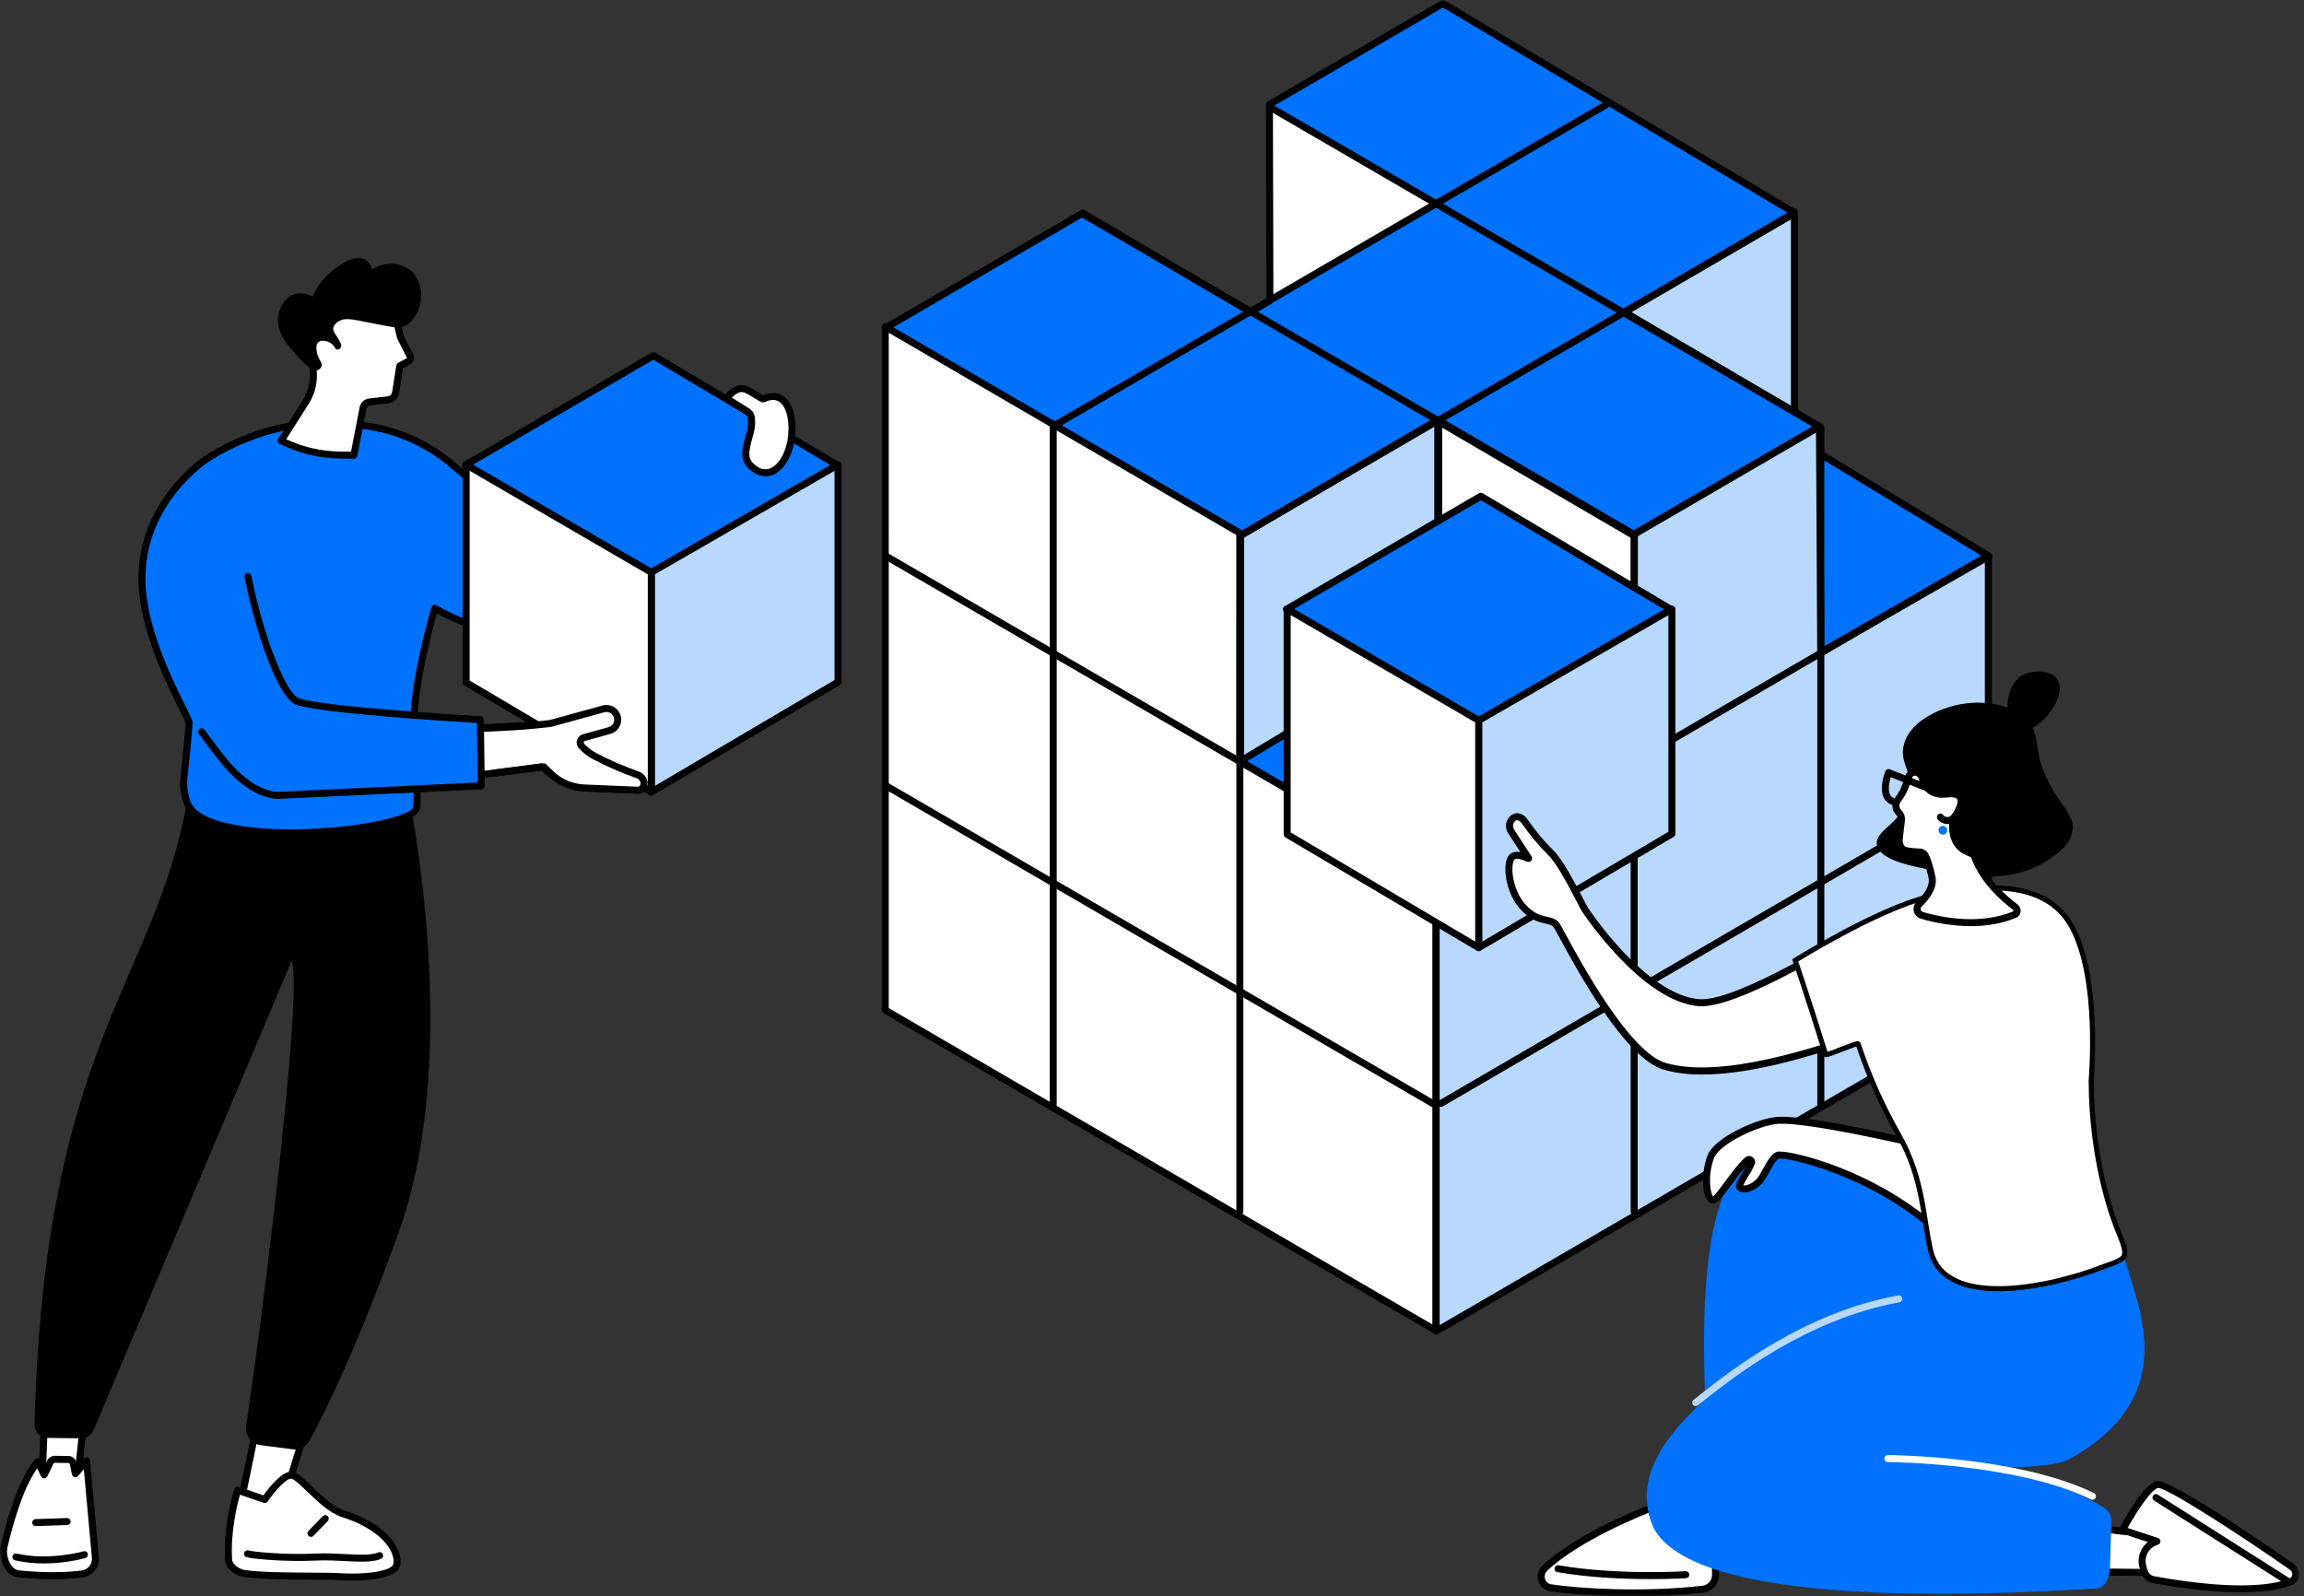
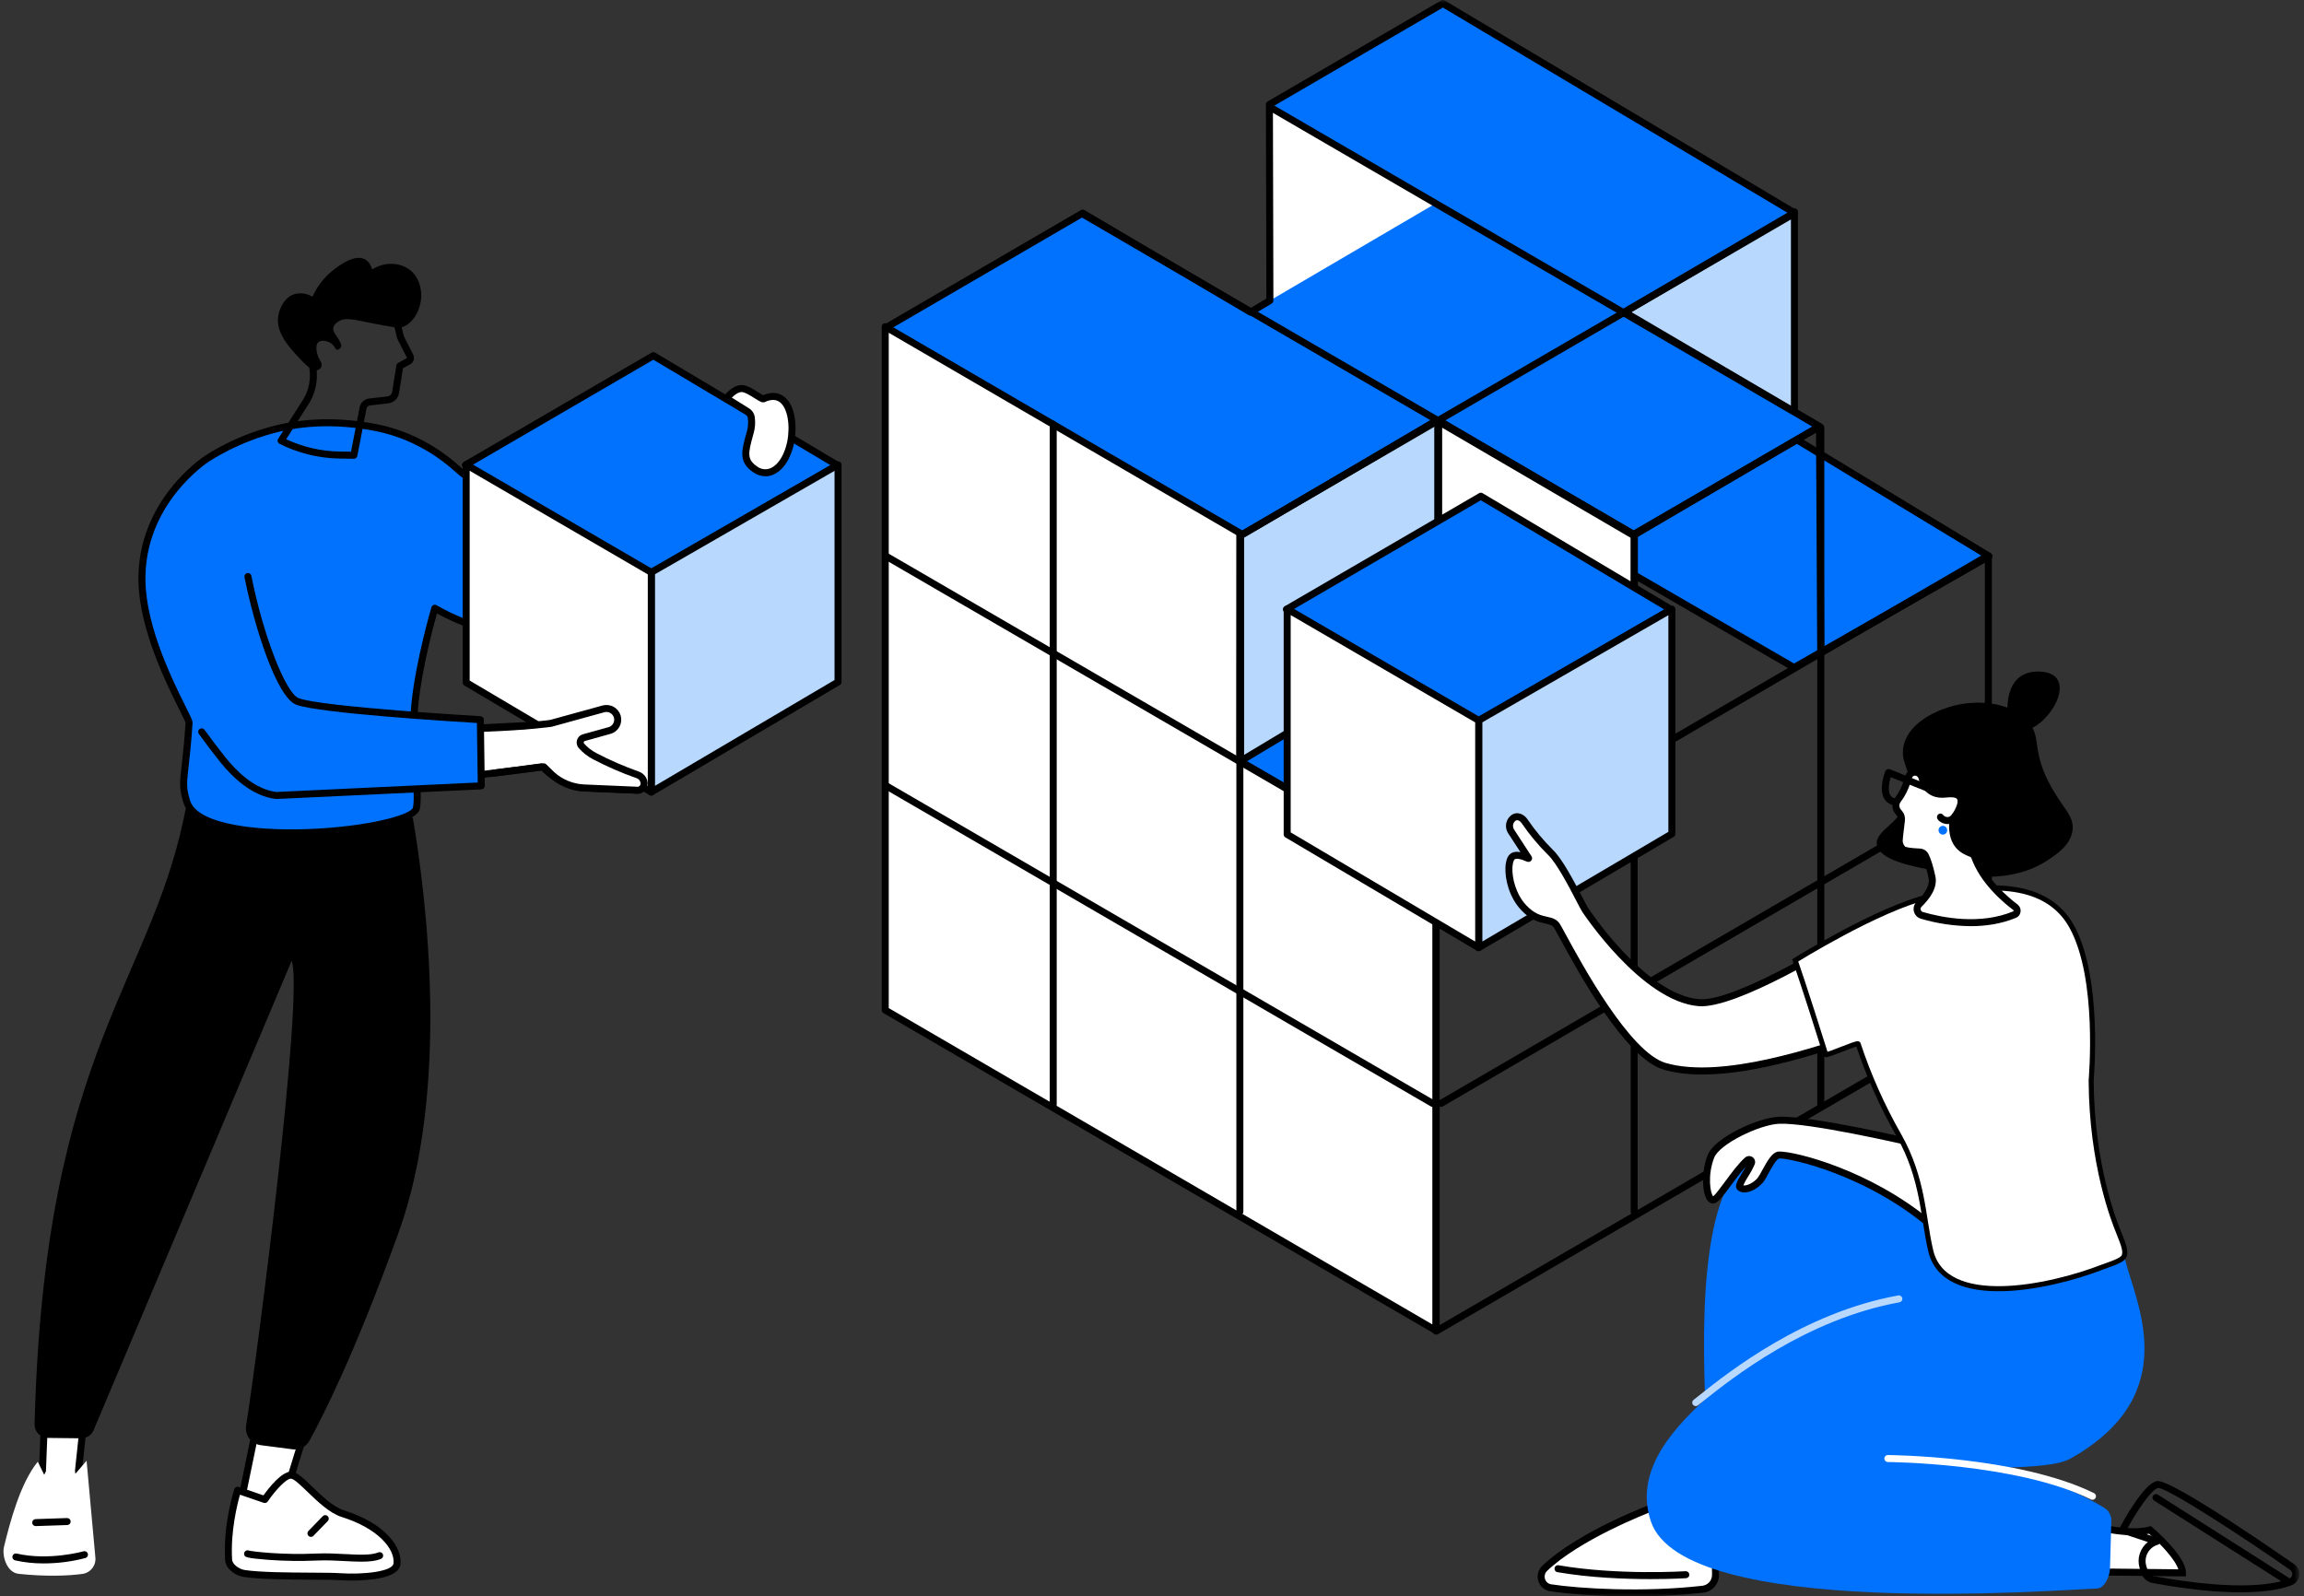
<svg xmlns="http://www.w3.org/2000/svg" width="342" height="237" viewBox="0 0 342 237" fill="none">
  <rect x="0" y="0" width="342" height="237" fill="#333333" stroke="none" />
  <path d="M237.092 82.085V48.623L266.359 31.445V64.535L237.092 82.085Z" fill="#B8D8FE" />
  <mask id="mask0_266_34538" style="mask-type:luminance" maskUnits="userSpaceOnUse" x="0" y="0" width="342" height="237">
    <path d="M341.302 0H0V237H341.302V0Z" fill="white" />
  </mask>
  <g mask="url(#mask0_266_34538)">
    <path d="M237.094 82.604C237.025 82.604 236.958 82.591 236.895 82.565C236.832 82.539 236.775 82.5 236.726 82.452C236.678 82.404 236.64 82.347 236.614 82.284C236.588 82.221 236.574 82.153 236.574 82.085V48.623C236.574 48.532 236.598 48.444 236.643 48.365C236.688 48.286 236.752 48.221 236.831 48.175L266.098 30.997C266.177 30.951 266.266 30.926 266.358 30.926C266.449 30.925 266.539 30.949 266.619 30.994C266.698 31.04 266.764 31.105 266.81 31.184C266.856 31.264 266.88 31.353 266.88 31.445V64.535C266.88 64.625 266.857 64.713 266.813 64.791C266.769 64.869 266.705 64.934 266.628 64.98L237.361 82.531C237.28 82.579 237.188 82.605 237.094 82.605M237.613 48.92V81.169L265.841 64.241V32.352L237.613 48.92Z" fill="black" />
    <path d="M213.315 129.555L242.255 113.019L213.717 95.727L184.5 112.86L213.315 129.555Z" fill="#0072FE" />
    <path d="M266.3 99.104L295.239 82.567L266.701 65.275L237.485 82.41L266.3 99.104Z" fill="#0072FE" />
    <path d="M266.301 99.623C266.209 99.623 266.119 99.599 266.04 99.553L237.226 82.858C237.147 82.813 237.082 82.747 237.037 82.669C236.991 82.59 236.967 82.501 236.967 82.41C236.967 82.32 236.99 82.23 237.035 82.152C237.08 82.073 237.145 82.007 237.223 81.961L266.439 64.827C266.52 64.78 266.612 64.755 266.706 64.756C266.8 64.757 266.892 64.782 266.972 64.831L295.51 82.123C295.587 82.17 295.651 82.236 295.695 82.315C295.738 82.394 295.761 82.483 295.76 82.574C295.759 82.664 295.734 82.753 295.688 82.831C295.642 82.908 295.577 82.973 295.498 83.018L266.559 99.554C266.48 99.599 266.391 99.623 266.301 99.623ZM238.517 82.406L266.303 98.504L294.216 82.554L266.698 65.879L238.517 82.406Z" fill="black" />
    <path d="M241.131 46.325L270.066 63.312L242.473 79.345L213.419 62.342L184.304 79.465L131.435 48.679L160.714 31.639L185.629 46.34L188.5 44.622L188.429 15.509L214.184 0.52L266.337 31.58L241.131 46.325Z" fill="#0072FE" />
    <path d="M188.5 44.621L213.181 30.158L188.531 15.91L188.5 44.621Z" fill="white" />
    <path d="M184.305 79.984C184.213 79.984 184.123 79.96 184.043 79.913L131.174 49.127C131.095 49.081 131.03 49.016 130.985 48.937C130.94 48.858 130.916 48.769 130.916 48.678C130.916 48.587 130.94 48.498 130.985 48.419C131.03 48.341 131.095 48.275 131.174 48.23L160.453 31.19C160.533 31.143 160.624 31.119 160.716 31.119C160.809 31.119 160.899 31.144 160.979 31.191L185.628 45.735L187.98 44.327L187.91 15.51C187.91 15.419 187.933 15.329 187.979 15.25C188.024 15.171 188.089 15.105 188.168 15.06L213.922 0.071C214.003 0.024 214.094 -0 214.187 6.17777e-06C214.279 0 214.37 0.026 214.45 0.073L266.602 31.134C266.68 31.18 266.744 31.246 266.789 31.325C266.833 31.403 266.856 31.492 266.856 31.582C266.856 31.672 266.832 31.761 266.787 31.839C266.742 31.918 266.677 31.983 266.599 32.028L242.159 46.326L270.33 62.864C270.408 62.91 270.473 62.975 270.518 63.054C270.563 63.133 270.587 63.222 270.587 63.312C270.586 63.403 270.562 63.492 270.517 63.571C270.472 63.649 270.407 63.714 270.328 63.76L242.735 79.793C242.655 79.839 242.565 79.863 242.473 79.863C242.381 79.863 242.291 79.838 242.211 79.792L213.421 62.943L184.568 79.912C184.488 79.959 184.398 79.984 184.305 79.984ZM132.467 48.678L184.303 78.863L213.157 61.894C213.236 61.847 213.327 61.823 213.42 61.823C213.512 61.823 213.603 61.847 213.683 61.894L242.475 78.744L269.038 63.309L240.869 46.772C240.791 46.726 240.726 46.661 240.681 46.582C240.636 46.504 240.613 46.415 240.613 46.324C240.613 46.234 240.636 46.145 240.681 46.066C240.726 45.988 240.791 45.922 240.869 45.877L265.316 31.576L214.181 1.122L188.949 15.806L189.019 44.62C189.02 44.71 188.996 44.798 188.952 44.876C188.908 44.955 188.844 45.02 188.767 45.066L185.896 46.784C185.816 46.832 185.724 46.858 185.631 46.858C185.537 46.858 185.446 46.834 185.365 46.786L160.712 32.24L132.467 48.678Z" fill="black" />
-     <path d="M213.181 197.625V130.178L242.687 113.017L242.49 79.375L270.076 63.328L270.274 96.862L295.144 82.632V149.947L213.181 197.625Z" fill="#B8D8FE" />
    <path d="M213.181 198.144C213.043 198.144 212.911 198.089 212.813 197.992C212.716 197.895 212.661 197.763 212.661 197.625V130.178C212.661 130.087 212.685 129.998 212.73 129.919C212.776 129.84 212.841 129.775 212.919 129.729L242.166 112.719L241.972 79.377C241.971 79.286 241.995 79.196 242.04 79.117C242.085 79.037 242.151 78.972 242.23 78.926L269.816 62.879C269.894 62.833 269.984 62.809 270.075 62.809C270.166 62.808 270.255 62.832 270.334 62.877C270.414 62.922 270.479 62.987 270.525 63.066C270.571 63.144 270.596 63.234 270.596 63.325L270.789 95.969L294.887 82.182C294.966 82.136 295.056 82.113 295.147 82.113C295.238 82.113 295.327 82.137 295.406 82.183C295.485 82.228 295.55 82.294 295.595 82.373C295.641 82.452 295.665 82.541 295.665 82.632V149.946C295.665 150.037 295.641 150.126 295.596 150.205C295.55 150.284 295.485 150.349 295.406 150.395L213.442 198.073C213.363 198.12 213.272 198.144 213.181 198.144ZM213.7 130.476V196.722L294.626 149.648V83.528L270.533 97.312C270.454 97.357 270.365 97.381 270.274 97.381C270.183 97.381 270.094 97.357 270.015 97.312C269.937 97.266 269.871 97.201 269.826 97.123C269.78 97.045 269.756 96.956 269.755 96.865L269.563 64.227L243.012 79.672L243.207 113.014C243.207 113.105 243.184 113.195 243.138 113.274C243.093 113.354 243.028 113.419 242.949 113.465L213.7 130.476Z" fill="black" />
    <path d="M213.133 197.522V129.884L184.05 112.981L184.088 79.16L183.958 79.084L131.403 48.498V149.956L213.133 197.522Z" fill="white" />
    <path d="M213.133 198.041C213.041 198.041 212.951 198.017 212.872 197.971L131.142 150.405C131.063 150.359 130.998 150.294 130.953 150.215C130.908 150.137 130.884 150.047 130.884 149.957V48.498C130.884 48.406 130.908 48.317 130.954 48.238C130.999 48.159 131.065 48.093 131.144 48.048C131.223 48.002 131.313 47.978 131.405 47.978C131.496 47.979 131.586 48.003 131.665 48.049L184.349 78.711C184.428 78.757 184.493 78.823 184.538 78.901C184.583 78.98 184.607 79.07 184.607 79.16L184.569 112.682L213.394 129.435C213.473 129.481 213.538 129.547 213.583 129.625C213.629 129.704 213.652 129.793 213.652 129.884V197.522C213.652 197.66 213.598 197.792 213.5 197.889C213.403 197.987 213.271 198.042 213.133 198.042M131.922 149.658L212.614 196.619V130.183L183.788 113.429C183.709 113.383 183.644 113.318 183.599 113.239C183.553 113.16 183.53 113.07 183.53 112.979L183.567 79.458L131.923 49.401L131.922 149.658Z" fill="black" />
    <path d="M184.153 112.983V79.521L213.42 62.344V95.432L184.153 112.983Z" fill="#B8D8FE" />
    <path d="M184.152 113.502C184.084 113.502 184.017 113.488 183.953 113.462C183.89 113.436 183.833 113.398 183.785 113.35C183.737 113.302 183.698 113.244 183.672 113.181C183.646 113.118 183.633 113.051 183.633 112.983V79.52C183.633 79.43 183.656 79.341 183.701 79.263C183.746 79.184 183.811 79.119 183.889 79.073L213.156 61.896C213.235 61.849 213.325 61.825 213.416 61.824C213.508 61.824 213.598 61.847 213.677 61.893C213.757 61.938 213.823 62.004 213.869 62.083C213.915 62.162 213.939 62.252 213.939 62.343V95.431C213.939 95.521 213.916 95.609 213.871 95.687C213.827 95.765 213.764 95.83 213.687 95.876L184.42 113.428C184.339 113.476 184.246 113.502 184.152 113.502ZM184.672 79.817V112.066L212.899 95.138V63.249L184.672 79.817Z" fill="black" />
    <path d="M242.604 113.019V79.566L213.552 62.596V95.776L242.604 113.019Z" fill="white" />
    <path d="M242.605 113.538C242.512 113.538 242.42 113.513 242.34 113.465L213.287 96.221C213.21 96.175 213.146 96.11 213.101 96.032C213.057 95.953 213.033 95.865 213.033 95.775V62.595C213.033 62.504 213.057 62.414 213.103 62.335C213.149 62.256 213.215 62.19 213.294 62.145C213.373 62.099 213.463 62.076 213.555 62.076C213.646 62.077 213.736 62.101 213.815 62.147L242.867 79.117C242.945 79.163 243.01 79.228 243.056 79.307C243.101 79.385 243.124 79.474 243.124 79.565V113.019C243.124 113.156 243.07 113.288 242.972 113.386C242.875 113.483 242.743 113.538 242.605 113.538ZM214.072 95.48L242.085 112.106V79.863L214.072 63.5V95.48Z" fill="black" />
    <path d="M212.654 164.33C212.562 164.33 212.472 164.306 212.393 164.259L131.162 117.042C131.042 116.973 130.956 116.859 130.921 116.726C130.885 116.593 130.905 116.451 130.974 116.332C131.043 116.213 131.157 116.127 131.29 116.091C131.423 116.056 131.565 116.075 131.684 116.145L212.915 163.362C213.013 163.419 213.09 163.508 213.134 163.613C213.177 163.719 213.184 163.836 213.154 163.946C213.125 164.056 213.059 164.153 212.969 164.223C212.878 164.292 212.767 164.33 212.653 164.33" fill="black" />
    <path d="M213.087 130.462C212.995 130.462 212.905 130.438 212.826 130.392L131.162 82.96C131.044 82.89 130.959 82.776 130.924 82.644C130.889 82.511 130.909 82.371 130.978 82.252C131.046 82.134 131.159 82.048 131.292 82.012C131.424 81.976 131.565 81.994 131.684 82.062L213.348 129.494C213.447 129.552 213.524 129.64 213.567 129.746C213.611 129.851 213.618 129.968 213.588 130.078C213.558 130.188 213.493 130.286 213.403 130.355C213.312 130.424 213.201 130.462 213.087 130.462" fill="black" />
    <path d="M184.043 180.393C183.905 180.393 183.773 180.338 183.676 180.241C183.578 180.143 183.523 180.011 183.523 179.874V79.238C183.523 79.1 183.578 78.968 183.676 78.871C183.773 78.773 183.905 78.719 184.043 78.719C184.181 78.719 184.313 78.773 184.41 78.871C184.508 78.968 184.562 79.1 184.562 79.238V179.874C184.562 180.011 184.508 180.143 184.41 180.241C184.313 180.338 184.181 180.393 184.043 180.393Z" fill="black" />
    <path d="M156.338 164.475C156.2 164.475 156.068 164.42 155.971 164.323C155.873 164.226 155.818 164.094 155.818 163.956V62.974C155.818 62.837 155.873 62.705 155.971 62.607C156.068 62.51 156.2 62.455 156.338 62.455C156.476 62.455 156.608 62.51 156.705 62.607C156.803 62.705 156.857 62.837 156.857 62.974V163.956C156.857 164.093 156.803 164.225 156.705 164.323C156.608 164.42 156.476 164.475 156.338 164.475" fill="black" />
    <path d="M213.899 164.328C213.785 164.328 213.673 164.291 213.583 164.221C213.492 164.152 213.427 164.055 213.397 163.944C213.367 163.834 213.374 163.717 213.418 163.612C213.461 163.506 213.538 163.418 213.637 163.36L294.813 116.094C294.933 116.025 295.074 116.005 295.207 116.041C295.341 116.076 295.455 116.162 295.524 116.281C295.593 116.4 295.612 116.542 295.577 116.675C295.542 116.808 295.456 116.922 295.337 116.991L214.16 164.257C214.081 164.304 213.99 164.328 213.899 164.328Z" fill="black" />
    <path d="M213.244 130.683C213.13 130.683 213.019 130.646 212.929 130.576C212.838 130.507 212.772 130.41 212.743 130.3C212.713 130.19 212.72 130.073 212.763 129.967C212.807 129.861 212.884 129.773 212.982 129.716L294.812 82.055C294.871 82.021 294.936 81.998 295.004 81.989C295.071 81.98 295.14 81.984 295.206 82.001C295.272 82.019 295.334 82.049 295.388 82.09C295.442 82.132 295.488 82.183 295.522 82.242C295.557 82.301 295.579 82.366 295.588 82.434C295.598 82.501 295.593 82.57 295.576 82.636C295.559 82.702 295.528 82.763 295.487 82.818C295.446 82.872 295.394 82.918 295.335 82.952L213.505 130.612C213.426 130.658 213.336 130.683 213.244 130.683" fill="black" />
    <path d="M242.571 180.393C242.433 180.393 242.301 180.338 242.204 180.241C242.106 180.144 242.052 180.012 242.052 179.874V79.793C242.052 79.655 242.106 79.523 242.204 79.425C242.301 79.328 242.433 79.273 242.571 79.273C242.709 79.273 242.841 79.328 242.939 79.425C243.036 79.523 243.091 79.655 243.091 79.793V179.874C243.091 180.012 243.036 180.144 242.939 180.241C242.841 180.339 242.709 180.393 242.571 180.393" fill="black" />
    <path d="M270.276 164.475C270.139 164.475 270.006 164.42 269.909 164.323C269.812 164.226 269.757 164.094 269.757 163.956V63.455C269.757 63.317 269.812 63.185 269.909 63.088C270.006 62.99 270.139 62.935 270.276 62.935C270.414 62.935 270.546 62.99 270.644 63.088C270.741 63.185 270.796 63.317 270.796 63.455V163.956C270.796 164.093 270.741 164.225 270.644 164.323C270.546 164.42 270.414 164.475 270.276 164.475" fill="black" />
    <path d="M242.193 79.671C242.101 79.671 242.011 79.647 241.932 79.6L160.564 32.28C160.445 32.211 160.358 32.097 160.323 31.964C160.288 31.831 160.307 31.69 160.376 31.571C160.445 31.452 160.559 31.365 160.692 31.33C160.826 31.295 160.967 31.314 161.086 31.383L242.455 78.703C242.553 78.76 242.63 78.849 242.673 78.954C242.717 79.06 242.724 79.177 242.694 79.287C242.665 79.397 242.599 79.494 242.509 79.564C242.418 79.633 242.307 79.671 242.193 79.671" fill="black" />
    <path d="M184.72 79.671C184.606 79.671 184.495 79.633 184.404 79.564C184.313 79.495 184.248 79.397 184.218 79.287C184.188 79.177 184.196 79.06 184.239 78.954C184.283 78.849 184.36 78.76 184.458 78.703L265.827 31.383C265.946 31.314 266.087 31.295 266.221 31.33C266.354 31.365 266.468 31.452 266.537 31.571C266.606 31.69 266.625 31.831 266.59 31.964C266.555 32.097 266.468 32.211 266.349 32.28L184.981 79.6C184.902 79.647 184.812 79.671 184.72 79.671" fill="black" />
-     <path d="M157.017 63.401C156.902 63.401 156.791 63.364 156.701 63.294C156.61 63.225 156.545 63.128 156.515 63.017C156.485 62.907 156.493 62.791 156.536 62.685C156.579 62.579 156.656 62.491 156.755 62.434L238.123 15.113C238.242 15.044 238.384 15.025 238.517 15.06C238.65 15.095 238.764 15.182 238.833 15.301C238.903 15.42 238.922 15.562 238.887 15.695C238.851 15.828 238.765 15.942 238.646 16.011L157.277 63.331C157.198 63.377 157.108 63.401 157.016 63.401" fill="black" />
    <path d="M269.898 63.749C269.806 63.749 269.716 63.725 269.637 63.679L188.269 16.358C188.15 16.289 188.063 16.175 188.028 16.042C187.993 15.909 188.012 15.768 188.081 15.649C188.15 15.53 188.264 15.443 188.397 15.408C188.531 15.373 188.672 15.392 188.791 15.461L270.16 62.781C270.258 62.839 270.335 62.927 270.379 63.033C270.422 63.138 270.429 63.255 270.399 63.365C270.37 63.475 270.304 63.573 270.214 63.642C270.123 63.712 270.012 63.749 269.898 63.749Z" fill="black" />
    <path d="M248.053 90.485L219.489 107.083L190.949 90.464L219.813 73.666L248.053 90.485Z" fill="#0072FE" />
    <path d="M219.488 107.602C219.396 107.602 219.306 107.577 219.226 107.531L190.686 90.912C190.608 90.866 190.543 90.801 190.498 90.722C190.453 90.644 190.429 90.554 190.429 90.463C190.429 90.373 190.453 90.284 190.498 90.205C190.543 90.126 190.608 90.061 190.686 90.015L219.55 73.217C219.63 73.17 219.721 73.146 219.814 73.147C219.907 73.147 219.998 73.172 220.077 73.22L248.317 90.039C248.395 90.085 248.459 90.151 248.504 90.229C248.548 90.308 248.572 90.397 248.571 90.487C248.571 90.578 248.546 90.666 248.501 90.745C248.456 90.823 248.391 90.888 248.313 90.933L219.749 107.531C219.67 107.577 219.58 107.602 219.488 107.602ZM191.981 90.464L219.488 106.482L247.028 90.479L219.809 74.268L191.981 90.464Z" fill="black" />
    <path d="M219.494 140.692V106.946L248.17 90.428V123.787L219.494 140.692Z" fill="#B8D8FE" />
    <path d="M219.493 141.212C219.355 141.212 219.223 141.158 219.126 141.06C219.028 140.963 218.974 140.831 218.974 140.693V106.947C218.974 106.856 218.998 106.767 219.043 106.688C219.089 106.609 219.155 106.543 219.234 106.498L247.91 89.98C247.989 89.934 248.078 89.91 248.169 89.91C248.261 89.91 248.35 89.934 248.429 89.98C248.508 90.025 248.573 90.091 248.619 90.17C248.665 90.249 248.689 90.338 248.689 90.429V123.788C248.689 123.879 248.665 123.968 248.62 124.046C248.575 124.124 248.511 124.19 248.433 124.236L219.757 141.141C219.677 141.188 219.586 141.213 219.493 141.213M220.013 107.248V139.785L247.65 123.493V91.328L220.013 107.248Z" fill="black" />
    <path d="M219.494 140.693V106.947L191.066 90.408V123.87L219.494 140.693Z" fill="white" />
    <path d="M219.493 141.212C219.4 141.212 219.308 141.187 219.228 141.139L190.801 124.317C190.723 124.271 190.659 124.205 190.614 124.127C190.569 124.049 190.546 123.96 190.546 123.87V90.408C190.546 90.317 190.57 90.227 190.616 90.148C190.661 90.069 190.727 90.003 190.806 89.958C190.886 89.912 190.975 89.888 191.067 89.889C191.158 89.889 191.248 89.913 191.327 89.959L219.754 106.498C219.833 106.544 219.898 106.61 219.943 106.688C219.988 106.767 220.012 106.856 220.012 106.947V140.693C220.012 140.83 219.957 140.962 219.859 141.06C219.762 141.157 219.63 141.212 219.492 141.212M191.585 123.574L218.973 139.782V107.245L191.585 91.311V123.574Z" fill="black" />
    <path d="M308.577 225.93C308.577 225.93 315.254 228.188 319.13 227.126C319.13 227.126 324 231.285 323.956 233.507L307.044 233.325L308.577 225.93Z" fill="white" />
    <path d="M324.465 234.029L306.407 233.835L308.187 225.248L308.743 225.436C308.809 225.458 315.316 227.63 318.993 226.623L319.258 226.55L319.468 226.729C319.985 227.171 324.523 231.117 324.475 233.515L324.465 234.029ZM307.681 232.811L323.35 232.979C322.881 231.491 320.605 229.104 318.995 227.693C315.63 228.47 310.639 227.107 308.969 226.597L307.681 232.811Z" fill="black" />
-     <path d="M315.067 227.133C315.067 227.133 318.447 220.747 320.26 220.382C321.788 220.075 335.773 229.482 340.251 232.648C340.432 232.775 340.576 232.948 340.669 233.149C340.761 233.35 340.799 233.572 340.778 233.793C340.756 234.013 340.677 234.224 340.548 234.404C340.419 234.583 340.244 234.726 340.042 234.816C337.839 235.751 332.072 236.774 319.663 234.51C319.343 234.451 319.046 234.305 318.804 234.088C318.563 233.871 318.386 233.592 318.292 233.281L318.094 232.617C317.978 232.232 317.94 231.828 317.982 231.427C318.024 231.027 318.146 230.639 318.339 230.287C318.532 229.934 318.794 229.623 319.109 229.372C319.423 229.121 319.785 228.935 320.172 228.825L315.067 227.133Z" fill="white" />
    <path d="M332.571 236.391C329.424 236.391 325.192 236.047 319.569 235.021C319.155 234.946 318.77 234.757 318.457 234.477C318.143 234.196 317.914 233.834 317.795 233.43L317.596 232.767C317.39 232.077 317.397 231.341 317.618 230.656C317.838 229.97 318.261 229.368 318.83 228.927L314.904 227.627C314.832 227.603 314.766 227.564 314.712 227.512C314.657 227.461 314.613 227.398 314.585 227.328C314.557 227.258 314.545 227.182 314.549 227.107C314.552 227.032 314.573 226.958 314.608 226.891C315.192 225.789 318.202 220.268 320.157 219.874C322.294 219.443 340.369 232.097 340.55 232.225C340.81 232.409 341.015 232.659 341.145 232.949C341.276 233.239 341.326 233.559 341.292 233.875C341.262 234.184 341.149 234.479 340.965 234.729C340.78 234.979 340.532 235.175 340.245 235.295C339.236 235.723 336.955 236.392 332.571 236.392M315.819 226.835L320.336 228.332C320.441 228.367 320.533 228.435 320.597 228.526C320.661 228.616 320.694 228.725 320.692 228.836C320.689 228.947 320.651 229.055 320.583 229.142C320.516 229.23 320.421 229.294 320.314 229.324C319.993 229.416 319.693 229.57 319.433 229.778C319.172 229.986 318.955 230.244 318.794 230.537C318.634 230.829 318.533 231.151 318.499 231.483C318.464 231.815 318.495 232.15 318.591 232.469L318.79 233.133C318.855 233.353 318.98 233.55 319.15 233.703C319.321 233.857 319.53 233.959 319.756 234.001C332.935 236.405 338.192 235.039 339.84 234.34C339.955 234.291 340.055 234.211 340.129 234.11C340.203 234.009 340.248 233.889 340.259 233.764C340.274 233.632 340.254 233.498 340.2 233.376C340.146 233.254 340.06 233.15 339.951 233.073C333.861 228.767 321.828 220.895 320.354 220.895H320.342C319.352 221.096 317.204 224.325 315.819 226.837" fill="black" />
    <path d="M339.509 235.224C339.41 235.224 339.314 235.196 339.231 235.143L319.746 222.767C319.63 222.693 319.547 222.576 319.517 222.441C319.487 222.307 319.512 222.166 319.586 222.05C319.66 221.933 319.777 221.851 319.911 221.821C320.046 221.791 320.187 221.816 320.303 221.89L339.788 234.266C339.883 234.326 339.956 234.415 339.996 234.521C340.035 234.626 340.04 234.741 340.008 234.849C339.977 234.957 339.911 235.052 339.821 235.119C339.731 235.187 339.621 235.223 339.509 235.223" fill="black" />
    <path d="M254.651 233.773C254.636 232.19 254.61 229.683 254.563 226.465L249.843 227.136L245.936 223.551C245.936 223.551 234.727 227.648 229.298 232.828C228.287 233.794 228.799 235.509 230.174 235.719C234.314 236.35 243.902 236.946 252.762 235.934C253.288 235.871 253.773 235.615 254.122 235.216C254.47 234.817 254.659 234.303 254.651 233.773Z" fill="white" />
    <path d="M242.441 236.998C237.245 236.998 232.681 236.624 230.095 236.229C229.693 236.169 229.316 235.997 229.008 235.732C228.7 235.467 228.472 235.121 228.352 234.732C228.225 234.335 228.213 233.911 228.317 233.507C228.421 233.103 228.637 232.737 228.939 232.451C234.384 227.256 245.296 223.23 245.758 223.061C245.847 223.028 245.944 223.021 246.037 223.039C246.131 223.058 246.217 223.102 246.287 223.167L250.012 226.585L254.489 225.949C254.562 225.938 254.637 225.944 254.708 225.964C254.778 225.985 254.844 226.02 254.9 226.068C254.956 226.116 255.001 226.175 255.033 226.242C255.064 226.309 255.081 226.381 255.082 226.455C255.129 229.674 255.155 232.183 255.17 233.767C255.181 234.425 254.946 235.064 254.512 235.559C254.078 236.055 253.475 236.372 252.821 236.448C249.374 236.826 245.908 237.009 242.441 236.999M245.819 224.147C244.021 224.834 234.458 228.62 229.656 233.202C229.493 233.354 229.377 233.549 229.321 233.765C229.265 233.981 229.273 234.208 229.342 234.42C229.403 234.624 229.521 234.806 229.682 234.945C229.843 235.083 230.041 235.173 230.252 235.203C234.434 235.842 243.865 236.425 252.702 235.417C253.101 235.369 253.468 235.174 253.732 234.871C253.996 234.568 254.138 234.178 254.13 233.776C254.117 232.292 254.092 229.994 254.051 227.06L249.915 227.648C249.839 227.659 249.761 227.652 249.688 227.63C249.614 227.607 249.547 227.568 249.49 227.516L245.819 224.147Z" fill="black" />
    <path d="M245.019 234.428C241.265 234.428 236.038 234.238 231.185 233.399C231.117 233.388 231.051 233.364 230.993 233.328C230.934 233.292 230.883 233.245 230.843 233.189C230.803 233.133 230.775 233.069 230.759 233.002C230.744 232.935 230.742 232.866 230.754 232.798C230.765 232.73 230.79 232.665 230.828 232.607C230.865 232.549 230.913 232.499 230.969 232.46C231.026 232.421 231.09 232.393 231.157 232.379C231.224 232.364 231.294 232.363 231.362 232.376C240.108 233.887 250.098 233.265 250.198 233.259C250.267 233.254 250.336 233.262 250.401 233.283C250.467 233.305 250.527 233.339 250.579 233.384C250.631 233.429 250.674 233.484 250.705 233.546C250.735 233.607 250.753 233.674 250.758 233.743C250.762 233.812 250.753 233.88 250.73 233.946C250.708 234.011 250.673 234.071 250.627 234.122C250.581 234.173 250.526 234.215 250.464 234.245C250.402 234.274 250.334 234.291 250.265 234.295C250.22 234.298 248.122 234.428 245.019 234.428Z" fill="black" />
    <path d="M288.214 182.779C287.987 182.587 269.472 168.525 261.129 171.391C251.379 174.74 252.95 201.504 253.154 209.385C253.354 217.06 289.405 194.021 290.515 192.001C291.613 190.003 292.287 186.23 288.213 182.779" fill="#0072FE" />
-     <path d="M253.483 207.403C253.45 207.432 253.418 207.462 253.386 207.49C247.17 213.101 242.768 219.042 245.055 225.866C249.951 240.47 305.419 236.014 311.254 235.829C312.463 235.791 313.227 233.876 313.209 232.654L313.405 225.717C313.4 225.333 313.297 224.957 313.106 224.625C312.914 224.293 312.641 224.015 312.312 223.818C308.782 221.716 299.37 216.638 284.366 217.217C283.869 217.236 275.95 218.129 276.447 218.096C287.08 217.388 303.281 218.819 307.343 216.533C324.355 206.958 316.906 193.19 315.416 186.872C311.066 168.431 283.912 187.683 283.723 187.729C283.721 187.729 283.723 187.729 283.722 187.729C283.668 187.761 280.047 189.886 275.268 192.804L253.483 207.403Z" fill="#0072FE" />
+     <path d="M253.483 207.403C253.45 207.432 253.418 207.462 253.386 207.49C247.17 213.101 242.768 219.042 245.055 225.866C249.951 240.47 305.419 236.014 311.254 235.829C312.463 235.791 313.227 233.876 313.209 232.654L313.405 225.717C313.4 225.333 313.297 224.957 313.106 224.625C312.914 224.293 312.641 224.015 312.312 223.818C308.782 221.716 299.37 216.638 284.366 217.217C283.869 217.236 275.95 218.129 276.447 218.096C287.08 217.388 303.281 218.819 307.343 216.533C324.355 206.958 316.906 193.19 315.416 186.872C311.066 168.431 283.912 187.683 283.723 187.729C283.721 187.729 283.723 187.729 283.722 187.729C283.668 187.761 280.047 189.886 275.268 192.804L253.483 207.403" fill="#0072FE" />
    <path d="M251.711 208.745C251.603 208.745 251.497 208.711 251.409 208.648C251.321 208.585 251.254 208.496 251.219 208.393C251.184 208.291 251.182 208.18 251.213 208.076C251.245 207.972 251.307 207.881 251.393 207.815C251.645 207.62 251.951 207.376 252.31 207.091C256.52 203.745 267.701 194.855 281.775 192.315C281.91 192.29 282.05 192.321 282.163 192.399C282.276 192.478 282.354 192.598 282.378 192.734C282.403 192.869 282.372 193.009 282.294 193.122C282.215 193.235 282.095 193.312 281.959 193.337C268.143 195.831 257.11 204.602 252.957 207.904C252.594 208.193 252.284 208.439 252.029 208.636C251.938 208.707 251.826 208.745 251.711 208.745Z" fill="#B8D8FE" />
    <path d="M310.603 222.652C310.523 222.652 310.445 222.633 310.374 222.598C299.337 217.179 280.416 217.051 280.227 217.05C280.158 217.05 280.091 217.036 280.028 217.01C279.965 216.983 279.908 216.945 279.86 216.897C279.812 216.848 279.774 216.791 279.748 216.728C279.722 216.665 279.709 216.597 279.709 216.529C279.709 216.461 279.723 216.393 279.749 216.331C279.776 216.268 279.814 216.211 279.862 216.163C279.911 216.114 279.968 216.076 280.031 216.051C280.094 216.025 280.162 216.011 280.23 216.012C280.423 216.012 299.578 216.141 310.832 221.667C310.938 221.719 311.022 221.805 311.072 221.91C311.123 222.016 311.136 222.136 311.109 222.25C311.082 222.365 311.018 222.467 310.926 222.539C310.834 222.612 310.72 222.652 310.603 222.652" fill="white" />
    <path d="M275.887 138.026C275.887 138.026 258.15 149.336 252.188 148.856C244.244 148.217 235.932 136.097 235.286 135.058C234.64 134.018 231.964 128.291 230.161 126.551C228.737 125.147 227.454 123.608 226.33 121.955C225.858 121.268 225.207 121.101 224.732 121.376C224.315 121.618 223.681 122.494 224.368 123.525C225.163 124.717 225.929 125.929 226.598 126.953C226.809 127.276 227.079 127.553 226.738 127.399C225.943 127.04 224.977 126.76 224.477 127.202C223.539 128.032 223.82 132.221 226.142 134.717C228.463 137.213 230.214 136.145 231.078 137.41C231.943 138.675 240.587 156.406 247.114 158.307C257.472 161.325 276.19 153.494 279.123 152.788C282.055 152.082 275.887 138.026 275.887 138.026" fill="white" />
    <path d="M252.689 159.52C250.637 159.52 248.698 159.307 246.968 158.803C241.228 157.131 234.178 144.152 231.524 139.267C231.1 138.487 230.766 137.871 230.649 137.701C230.409 137.349 230.078 137.262 229.411 137.114C228.482 136.907 227.208 136.624 225.761 135.068C224.049 133.228 223.373 130.559 223.463 128.729C223.493 128.097 223.635 127.251 224.132 126.811C224.501 126.485 225.022 126.383 225.689 126.505L225.383 126.031C224.923 125.317 224.435 124.559 223.935 123.809C223.765 123.574 223.647 123.305 223.588 123.021C223.529 122.736 223.531 122.443 223.594 122.159C223.712 121.649 224.027 121.205 224.47 120.924C225.221 120.488 226.162 120.79 226.757 121.658C227.861 123.282 229.122 124.795 230.52 126.175C231.925 127.53 233.718 130.973 234.904 133.251C235.277 133.967 235.572 134.533 235.726 134.781C235.806 134.91 244.23 147.693 252.229 148.336C257.949 148.793 275.431 137.698 275.607 137.585L276.118 137.259L276.362 137.814C276.895 139.03 281.534 149.771 280.166 152.526C280.08 152.714 279.952 152.881 279.792 153.013C279.632 153.145 279.444 153.24 279.243 153.29C278.75 153.408 277.713 153.764 276.401 154.215C271.008 156.065 260.947 159.52 252.689 159.52ZM225.182 127.491C225.054 127.48 224.926 127.514 224.821 127.588C224.719 127.678 224.537 128.03 224.5 128.779C224.425 130.339 225.024 132.751 226.522 134.361C227.749 135.68 228.752 135.903 229.637 136.1C230.351 136.258 231.024 136.408 231.507 137.114C231.654 137.329 231.948 137.872 232.437 138.771C234.786 143.095 241.934 156.255 247.259 157.806C255.632 160.246 269.95 155.332 276.064 153.234C277.455 152.756 278.46 152.411 279 152.281C279.054 152.267 279.104 152.24 279.145 152.202C279.186 152.165 279.217 152.118 279.236 152.065C280.069 150.387 277.568 143.265 275.651 138.786C272.627 140.679 257.697 149.818 252.146 149.371C243.655 148.688 234.926 135.462 234.844 135.329C234.668 135.047 234.381 134.495 233.983 133.73C232.898 131.646 231.082 128.159 229.799 126.922C228.35 125.494 227.045 123.927 225.901 122.245C225.622 121.839 225.257 121.669 224.992 121.822C224.797 121.958 224.66 122.162 224.606 122.394C224.577 122.54 224.58 122.69 224.613 122.834C224.647 122.979 224.71 123.115 224.8 123.233C225.303 123.988 225.794 124.75 226.257 125.468C226.526 125.886 226.786 126.289 227.032 126.666C227.077 126.735 227.125 126.801 227.168 126.861C227.329 127.084 227.573 127.422 227.297 127.759C227.172 127.912 226.937 128.054 226.523 127.868C225.911 127.592 225.47 127.491 225.182 127.491Z" fill="black" />
    <path d="M284.66 169.829C284.66 169.829 268.968 166.117 264.079 166.312C261.142 166.429 254.888 169.289 253.96 171.686C252.786 174.715 253.373 178.329 254.351 178.134C255.169 177.971 257.496 173.902 259.38 172.239C259.443 172.184 259.523 172.152 259.607 172.147C259.691 172.143 259.774 172.166 259.843 172.214C259.912 172.262 259.963 172.331 259.988 172.411C260.013 172.492 260.011 172.578 259.982 172.656C259.488 173.943 257.882 175.883 258.278 176.278C258.864 176.864 260.364 176.278 261.276 175.236C261.856 174.573 262.955 171.783 263.932 171.49C264.91 171.197 277.62 173.737 287.593 182.726L284.66 169.829Z" fill="white" />
    <path d="M288.464 184.209L287.246 183.111C277.487 174.315 265.16 171.799 264.064 171.991C263.642 172.119 262.887 173.503 262.482 174.247C262.158 174.84 261.903 175.308 261.668 175.577C260.933 176.416 259.86 176.999 258.999 177.028C258.801 177.044 258.602 177.018 258.414 176.952C258.227 176.886 258.055 176.781 257.911 176.645C257.386 176.121 257.871 175.322 258.605 174.113C258.791 173.807 258.98 173.495 259.144 173.2C258.412 173.987 257.633 175.043 256.928 175.998C255.67 177.702 255.04 178.526 254.453 178.643C254.275 178.676 254.091 178.658 253.923 178.591C253.754 178.525 253.608 178.411 253.501 178.265C252.663 177.27 252.469 174.096 253.476 171.498C254.506 168.837 261.01 165.915 264.059 165.793C268.961 165.595 284.137 169.172 284.78 169.324L285.095 169.399L288.464 184.209ZM264.161 170.954C266.605 170.954 277.645 173.712 286.736 181.294L284.226 170.26C281.987 169.74 268.48 166.657 264.1 166.83C261.197 166.946 255.235 169.831 254.445 171.872C253.418 174.523 253.887 177.187 254.292 177.6C254.612 177.386 255.463 176.233 256.092 175.381C257.018 174.126 258.068 172.705 259.036 171.849C259.186 171.716 259.377 171.638 259.577 171.626C259.778 171.614 259.976 171.67 260.141 171.784C260.306 171.899 260.428 172.065 260.487 172.257C260.546 172.448 260.539 172.654 260.467 172.841C260.193 173.47 259.868 174.076 259.494 174.651C259.22 175.073 258.977 175.515 258.767 175.972C258.832 175.987 258.898 175.993 258.964 175.99C259.456 175.973 260.274 175.591 260.886 174.893C261.142 174.53 261.37 174.148 261.569 173.75C262.369 172.284 262.995 171.229 263.784 170.992C263.907 170.963 264.034 170.95 264.161 170.954Z" fill="black" />
    <path d="M310.409 160.436C310.472 172.956 313.845 181.385 314.424 182.799C315.429 185.253 315.536 185.869 315.28 186.518C315.019 187.176 312.919 187.777 312.06 188.111C304.205 191.165 288.637 194.416 286.583 185.648C285.417 180.669 285.519 174.99 281.858 168.528C279.399 164.22 277.375 159.679 275.816 154.972C275.725 154.695 271.088 156.82 271.003 156.548C267.83 146.436 266.473 142.577 266.473 142.577C266.473 142.577 278.729 134.918 286.349 133.104C295.426 130.943 303.898 130.94 307.539 137.588C311.782 145.334 310.408 160.126 310.409 160.436Z" fill="white" />
    <path d="M310.409 160.436C310.472 172.956 313.845 181.385 314.424 182.799C315.429 185.253 315.536 185.869 315.28 186.518C315.019 187.176 312.919 187.777 312.06 188.111C304.205 191.165 288.637 194.416 286.583 185.648C285.417 180.669 285.519 174.99 281.858 168.528C279.399 164.22 277.375 159.679 275.816 154.972C275.725 154.695 271.088 156.82 271.003 156.548C267.83 146.436 266.473 142.577 266.473 142.577C266.473 142.577 278.729 134.918 286.349 133.104C295.426 130.943 303.898 130.94 307.539 137.588C311.782 145.334 310.407 160.126 310.409 160.436Z" stroke="black" stroke-width="0.75" stroke-miterlimit="10" />
    <path d="M300.891 106.963C303.16 109.357 301.466 110.963 304.116 116.148C306.062 119.957 307.98 121.056 307.631 123.354C307.317 125.423 305.429 126.709 304.182 127.559C298.523 131.413 291.528 130.082 287.234 129.265C283.759 128.604 278.996 127.698 278.604 125.425C278.216 123.182 282.54 122.192 283.425 117.964C284.137 114.563 281.738 113.296 282.671 110.318C283.877 106.465 289.001 105.047 289.824 104.82C293.121 103.908 298.098 104.015 300.891 106.963Z" fill="black" />
    <path d="M298.023 106.248C298.023 106.248 297.124 99.517 302.739 99.701C308.354 99.885 305.031 106.659 301.312 108.236C297.593 109.813 298.023 106.249 298.023 106.249" fill="black" />
    <path d="M284.784 114.777C284.657 114.699 284.515 114.65 284.367 114.634C284.22 114.619 284.07 114.636 283.93 114.686C283.79 114.736 283.663 114.817 283.559 114.922C283.454 115.028 283.375 115.155 283.327 115.296C283.268 115.465 283.213 115.623 283.171 115.743C283.024 116.153 282.74 117.406 281.705 118.754C281.512 119.006 281.411 119.316 281.418 119.632C281.425 119.949 281.54 120.254 281.744 120.497L281.933 120.723C282.055 120.868 282.146 121.036 282.199 121.218C282.252 121.4 282.267 121.59 282.243 121.778C282.12 122.724 281.898 124.508 281.911 124.898C281.941 125.354 282.141 125.783 282.472 126.099C282.842 126.375 284.241 126.464 284.957 126.492C285.127 126.497 285.293 126.548 285.438 126.638C285.583 126.727 285.701 126.854 285.782 127.004C286.035 127.481 286.388 128.41 286.778 130.216C287.101 131.715 285.891 133.249 284.867 134.24C284.743 134.361 284.653 134.511 284.606 134.677C284.559 134.843 284.556 135.018 284.598 135.185C284.639 135.352 284.724 135.506 284.843 135.63C284.963 135.754 285.113 135.845 285.278 135.894C288.097 136.712 293.93 137.908 299.063 135.77C299.502 135.587 299.526 134.96 299.146 134.674C297.643 133.544 294.409 130.794 293.112 127.213C293.075 127.108 293.015 127.01 292.939 126.928C292.862 126.846 292.769 126.781 292.665 126.736C291.831 126.381 289.591 125.742 289.86 122.068C289.881 121.79 289.974 121.522 290.131 121.291C290.792 120.316 292.468 117.442 288.865 117.882C286.295 118.196 285.513 116.316 285.291 115.454C285.215 115.171 285.034 114.929 284.784 114.776" fill="white" />
    <path d="M292.53 137.497C290.026 137.472 287.537 137.101 285.134 136.393C284.881 136.32 284.652 136.181 284.469 135.991C284.287 135.801 284.157 135.567 284.094 135.311C284.03 135.056 284.035 134.788 284.107 134.535C284.18 134.282 284.317 134.052 284.506 133.868C285.287 133.112 286.555 131.647 286.27 130.326C285.882 128.523 285.541 127.657 285.324 127.248C285.286 127.178 285.23 127.12 285.162 127.078C285.094 127.037 285.017 127.014 284.937 127.011C282.711 126.924 282.312 126.627 282.162 126.515C281.704 126.104 281.427 125.529 281.393 124.915C281.382 124.594 281.495 123.516 281.728 121.712C281.743 121.595 281.734 121.477 281.701 121.364C281.667 121.251 281.611 121.146 281.536 121.056L281.347 120.831C281.069 120.496 280.912 120.078 280.903 119.643C280.893 119.209 281.031 118.784 281.294 118.438C281.888 117.655 282.331 116.768 282.6 115.822C282.632 115.719 282.659 115.634 282.682 115.569C282.724 115.45 282.778 115.294 282.836 115.126C282.91 114.912 283.031 114.718 283.191 114.557C283.35 114.396 283.543 114.273 283.757 114.197C283.97 114.121 284.198 114.094 284.423 114.118C284.648 114.142 284.865 114.216 285.058 114.335C285.422 114.557 285.686 114.912 285.794 115.325C286.019 116.197 286.709 117.623 288.802 117.366C290.146 117.203 290.996 117.445 291.4 118.107C291.995 119.081 291.272 120.534 290.561 121.582C290.455 121.738 290.393 121.918 290.379 122.106C290.155 125.162 291.798 125.824 292.68 126.181C292.749 126.208 292.813 126.234 292.87 126.258C293.039 126.331 293.191 126.438 293.317 126.572C293.443 126.705 293.54 126.864 293.602 127.036C294.867 130.532 298.12 133.251 299.459 134.259C299.627 134.386 299.759 134.556 299.84 134.751C299.922 134.945 299.951 135.158 299.924 135.367C299.902 135.559 299.83 135.743 299.714 135.898C299.598 136.052 299.443 136.174 299.264 136.248C297.047 137.172 294.713 137.497 292.53 137.497ZM284.265 115.147C284.166 115.147 284.071 115.177 283.991 115.234C283.911 115.291 283.851 115.371 283.819 115.464C283.76 115.635 283.704 115.794 283.661 115.916C283.642 115.971 283.619 116.043 283.592 116.13C283.286 117.192 282.786 118.188 282.118 119.069C281.998 119.228 281.936 119.422 281.94 119.62C281.945 119.819 282.016 120.01 282.144 120.163L282.333 120.388C282.5 120.588 282.625 120.821 282.698 121.071C282.771 121.322 282.792 121.585 282.759 121.844C282.443 124.29 282.428 124.786 282.431 124.88C282.458 125.179 282.582 125.462 282.786 125.683C282.898 125.756 283.507 125.915 284.978 125.973C285.239 125.983 285.493 126.06 285.715 126.199C285.937 126.337 286.119 126.53 286.242 126.76C286.603 127.44 286.955 128.566 287.286 130.106C287.657 131.827 286.373 133.507 285.23 134.612C285.171 134.669 285.129 134.74 285.107 134.819C285.085 134.897 285.083 134.98 285.103 135.059C285.123 135.138 285.163 135.21 285.219 135.269C285.275 135.328 285.346 135.371 285.424 135.394C288.327 136.237 293.932 137.345 298.864 135.289C298.871 135.287 298.887 135.28 298.893 135.237C298.896 135.209 298.893 135.181 298.883 135.155C298.872 135.129 298.856 135.105 298.834 135.087C297.079 133.767 293.936 131.011 292.625 127.389C292.611 127.35 292.59 127.314 292.562 127.284C292.534 127.254 292.5 127.23 292.463 127.213C292.411 127.191 292.353 127.168 292.291 127.143C291.325 126.753 289.063 125.84 289.343 122.029C289.37 121.66 289.494 121.305 289.701 120.999C290.41 119.955 290.736 119.011 290.514 118.648C290.353 118.384 289.776 118.293 288.929 118.396C285.857 118.771 284.983 116.337 284.788 115.583C284.746 115.43 284.647 115.299 284.511 115.216C284.437 115.17 284.352 115.147 284.265 115.147Z" fill="black" />
    <path d="M289.087 122.336C288.995 122.336 288.902 122.329 288.811 122.315C288.209 122.221 287.636 121.824 287.533 121.429C287.501 121.304 287.516 121.172 287.576 121.057C287.636 120.943 287.736 120.855 287.857 120.811C287.978 120.766 288.112 120.768 288.231 120.817C288.351 120.865 288.448 120.956 288.504 121.073C288.679 121.222 288.902 121.302 289.132 121.297C289.399 121.28 289.642 121.1 289.854 120.763C289.929 120.649 290.045 120.569 290.179 120.539C290.312 120.51 290.451 120.535 290.567 120.607C290.682 120.68 290.765 120.795 290.796 120.928C290.827 121.061 290.805 121.2 290.734 121.317C290.204 122.157 289.549 122.336 289.087 122.336Z" fill="black" />
    <path d="M281.362 119.584C281.337 119.584 281.312 119.582 281.287 119.578C280.958 119.544 280.643 119.434 280.365 119.256C280.087 119.078 279.854 118.837 279.686 118.554C278.851 117.108 279.746 114.76 279.851 114.497C279.902 114.369 280.002 114.267 280.129 114.212C280.255 114.158 280.398 114.156 280.526 114.207L288.152 117.247C288.216 117.272 288.274 117.31 288.322 117.357C288.371 117.405 288.41 117.462 288.437 117.524C288.464 117.587 288.479 117.654 288.479 117.722C288.48 117.791 288.468 117.858 288.443 117.922C288.417 117.985 288.38 118.043 288.332 118.091C288.285 118.14 288.228 118.179 288.165 118.206C288.102 118.233 288.035 118.247 287.967 118.248C287.899 118.249 287.831 118.237 287.768 118.211L280.65 115.374C280.422 116.14 280.193 117.354 280.587 118.035C280.756 118.327 281.026 118.49 281.437 118.55C281.567 118.569 281.685 118.636 281.768 118.738C281.85 118.841 281.891 118.97 281.881 119.101C281.872 119.232 281.813 119.355 281.717 119.444C281.621 119.533 281.494 119.583 281.363 119.583" fill="black" />
    <path d="M287.767 123.113C287.784 123.03 287.818 122.952 287.866 122.882C287.915 122.812 287.976 122.752 288.048 122.706C288.119 122.66 288.199 122.629 288.282 122.614C288.366 122.599 288.451 122.6 288.534 122.618C288.702 122.657 288.847 122.76 288.939 122.906C289.031 123.051 289.061 123.227 289.024 123.394C289.006 123.477 288.972 123.556 288.924 123.626C288.876 123.696 288.814 123.755 288.743 123.801C288.672 123.847 288.592 123.879 288.508 123.894C288.425 123.909 288.339 123.907 288.256 123.889C288.088 123.851 287.943 123.748 287.851 123.602C287.759 123.457 287.729 123.281 287.767 123.113Z" fill="#0072FE" />
    <path d="M69.34 115.239C66.499 115.559 69.576 108.148 69.576 108.148L80.861 107.571L89.401 105.217C89.613 105.158 89.833 105.142 90.051 105.169C90.269 105.195 90.479 105.265 90.67 105.372C90.861 105.48 91.028 105.625 91.163 105.797C91.298 105.97 91.398 106.167 91.457 106.379C91.515 106.59 91.532 106.81 91.505 107.028C91.478 107.245 91.409 107.455 91.301 107.646C91.193 107.837 91.049 108.004 90.876 108.139C90.703 108.274 90.505 108.374 90.294 108.432L86.48 109.495C86.358 109.529 86.247 109.593 86.158 109.682C86.068 109.77 86.002 109.88 85.967 110.001C85.931 110.122 85.927 110.25 85.955 110.373C85.983 110.496 86.042 110.61 86.126 110.704C86.691 111.34 87.368 111.866 88.123 112.258C90.156 113.32 92.262 114.236 94.426 114.998C95.609 115.402 95.828 116.897 94.648 117.307L86.535 116.959C84.479 116.871 81.91 115.353 80.536 113.82C80.536 113.82 74.228 114.686 69.34 115.238" fill="white" />
    <path d="M94.647 117.827C94.639 117.827 94.632 117.827 94.625 117.827L86.512 117.48C84.321 117.386 81.76 115.847 80.338 114.372C79.084 114.543 73.669 115.273 69.398 115.755C68.65 115.84 68.23 115.511 68.011 115.219C66.825 113.644 68.707 108.887 69.097 107.95C69.134 107.859 69.197 107.781 69.277 107.725C69.357 107.668 69.452 107.635 69.55 107.631L80.777 107.056L89.263 104.717C89.817 104.567 90.407 104.64 90.908 104.919C91.409 105.198 91.78 105.661 91.944 106.21C92.025 106.488 92.051 106.779 92.019 107.067C91.987 107.355 91.898 107.634 91.758 107.887C91.617 108.14 91.428 108.363 91.2 108.542C90.973 108.722 90.712 108.854 90.433 108.932L86.619 109.995C86.582 110.005 86.549 110.024 86.522 110.051C86.495 110.078 86.475 110.111 86.465 110.147C86.454 110.184 86.453 110.222 86.461 110.259C86.47 110.296 86.487 110.33 86.513 110.359C87.036 110.947 87.663 111.435 88.362 111.797C90.373 112.846 92.455 113.751 94.594 114.507C95.403 114.783 95.948 115.495 95.951 116.278C95.949 116.619 95.839 116.95 95.635 117.224C95.431 117.498 95.145 117.699 94.818 117.798C94.763 117.816 94.706 117.826 94.648 117.826M80.536 113.301C80.609 113.301 80.681 113.317 80.748 113.347C80.814 113.376 80.874 113.42 80.923 113.474C82.173 114.868 84.622 116.359 86.557 116.442L94.561 116.784C94.664 116.746 94.753 116.678 94.816 116.588C94.879 116.498 94.912 116.39 94.912 116.28C94.898 116.097 94.828 115.923 94.711 115.781C94.594 115.639 94.436 115.537 94.258 115.49C92.07 114.72 89.939 113.794 87.883 112.719C87.071 112.299 86.344 111.733 85.736 111.05C85.594 110.89 85.494 110.697 85.447 110.488C85.4 110.279 85.406 110.061 85.467 109.855C85.527 109.65 85.639 109.463 85.791 109.312C85.944 109.162 86.132 109.053 86.339 108.995L90.153 107.933C90.3 107.892 90.436 107.822 90.556 107.728C90.675 107.633 90.775 107.516 90.849 107.383C90.922 107.25 90.969 107.104 90.986 106.953C91.002 106.802 90.989 106.649 90.946 106.503C90.86 106.214 90.665 105.971 90.402 105.824C90.139 105.677 89.829 105.639 89.538 105.718L80.998 108.072C80.962 108.082 80.924 108.088 80.886 108.09L69.933 108.65C69.097 110.757 68.257 113.819 68.841 114.595C68.881 114.648 68.964 114.759 69.281 114.723C74.107 114.179 80.401 113.315 80.464 113.306C80.488 113.303 80.511 113.301 80.535 113.302" fill="black" />
    <path d="M41.544 63.541C35.147 65.007 30.622 68.165 30.622 68.165C30.622 68.165 20.838 74.4 21.07 86.297C21.251 95.529 28.122 106.519 28.068 107.305C27.464 116.116 26.788 115.816 27.7 118.955C29.914 126.576 61.266 123.432 61.823 119.939C62.329 116.771 60.872 111.472 61.604 104.347C62.25 98.049 64.538 90.299 64.538 90.299C74.731 96.126 85.317 95.379 94.949 88.553C106.305 80.506 114.923 62.607 114.923 62.607L108.654 58.98C108.654 58.98 95.134 74.537 83.779 75.753C77.016 76.478 71.161 72.524 67.745 69.489C64.3 66.427 60.119 64.289 55.588 63.437C51.601 62.688 46.658 62.369 41.544 63.541Z" fill="#0072FE" />
    <path d="M43.127 124.17C35.527 124.17 28.294 122.856 27.202 119.098C26.588 116.985 26.665 116.309 26.951 113.791C27.112 112.375 27.332 110.438 27.547 107.316C27.483 107.077 27.066 106.24 26.626 105.355C24.7 101.484 20.691 93.429 20.552 86.307C20.316 74.257 30.244 67.791 30.344 67.727C30.514 67.608 35.007 64.506 41.428 63.035C45.864 62.018 50.661 61.982 55.685 62.926C60.214 63.778 64.504 65.913 68.091 69.101C71.669 72.281 77.286 75.927 83.725 75.237C94.749 74.056 108.129 58.794 108.263 58.64C108.343 58.549 108.451 58.488 108.57 58.468C108.689 58.448 108.811 58.47 108.916 58.531L115.185 62.158C115.298 62.223 115.382 62.329 115.421 62.454C115.459 62.579 115.449 62.714 115.393 62.832C115.306 63.012 106.584 80.945 95.25 88.976C85.483 95.896 74.988 96.616 64.858 91.071C64.309 93.037 62.65 99.248 62.121 104.399C61.711 108.395 62 111.844 62.233 114.615C62.419 116.834 62.566 118.588 62.337 120.02C61.944 122.488 52.501 123.722 47.563 124.029C46.099 124.12 44.606 124.17 43.127 124.17ZM41.545 63.54L41.661 64.046C35.446 65.47 30.965 68.558 30.921 68.589C30.808 68.662 21.367 74.831 21.591 86.286C21.725 93.175 25.663 101.089 27.556 104.892C28.437 106.663 28.608 107.036 28.587 107.34C28.37 110.512 28.147 112.475 27.984 113.907C27.703 116.381 27.644 116.896 28.2 118.809C29.262 122.463 38.657 123.543 47.498 122.993C55.829 122.474 61.158 120.816 61.311 119.856C61.52 118.549 61.37 116.766 61.197 114.701C60.961 111.887 60.668 108.385 61.088 104.293C61.732 98.02 64.017 90.228 64.04 90.151C64.062 90.076 64.101 90.006 64.154 89.948C64.207 89.89 64.272 89.845 64.345 89.816C64.418 89.786 64.496 89.774 64.575 89.779C64.653 89.785 64.729 89.808 64.797 89.847C74.728 95.524 85.051 94.93 94.649 88.129C104.795 80.939 112.846 65.578 114.242 62.811L108.763 59.641C106.701 61.946 94.485 75.127 83.836 76.268C77.02 76.998 71.136 73.195 67.401 69.876C63.955 66.813 59.837 64.763 55.493 63.946C50.61 63.028 45.956 63.061 41.66 64.046L41.545 63.54Z" fill="black" />
    <path d="M35.309 69.027C35.309 69.027 28.342 71.983 24.664 84.014C22.633 90.654 23.005 100.123 33.018 112.711C35.02 115.228 37.833 117.732 41.009 118.094L71.439 116.661L71.304 106.84C71.304 106.84 47.705 105.479 44.158 104.133C41.017 102.942 36.467 87.433 35.993 79.824L35.309 69.027Z" fill="#0072FE" />
    <path d="M41.008 118.615C40.988 118.615 40.968 118.614 40.949 118.612C37.402 118.207 34.456 115.356 32.61 113.035C31.529 111.676 30.486 110.298 29.511 108.942C29.433 108.83 29.402 108.692 29.425 108.558C29.448 108.423 29.524 108.303 29.634 108.224C29.745 108.144 29.883 108.111 30.018 108.133C30.152 108.154 30.274 108.227 30.355 108.336C31.32 109.679 32.352 111.043 33.423 112.389C35.14 114.547 37.85 117.193 41.026 117.575L70.912 116.169L70.79 107.332C67.314 107.125 47.311 105.887 43.973 104.622C41.032 103.507 37.711 92.872 36.292 85.677C36.267 85.543 36.296 85.403 36.373 85.29C36.45 85.177 36.568 85.099 36.703 85.072C36.837 85.046 36.976 85.073 37.09 85.149C37.204 85.225 37.284 85.342 37.312 85.476C39.041 94.249 42.392 102.912 44.342 103.651C47.774 104.953 71.098 106.311 71.333 106.324C71.464 106.332 71.588 106.389 71.678 106.484C71.769 106.578 71.821 106.704 71.823 106.835L71.958 116.657C71.96 116.792 71.909 116.922 71.817 117.02C71.725 117.118 71.598 117.176 71.463 117.183L41.033 118.615C41.024 118.615 41.016 118.615 41.008 118.615" fill="black" />
    <path d="M38.074 211.801L35.856 222.536L41.663 224.193L44.874 213.742L38.074 211.801Z" fill="white" />
    <path d="M41.664 224.712C41.616 224.712 41.568 224.705 41.521 224.692L35.715 223.034C35.589 222.998 35.481 222.916 35.413 222.804C35.345 222.692 35.322 222.558 35.349 222.43L37.567 211.695C37.581 211.625 37.61 211.559 37.651 211.501C37.692 211.443 37.745 211.393 37.806 211.356C37.867 211.319 37.936 211.295 38.007 211.286C38.077 211.276 38.149 211.282 38.218 211.301L45.018 213.242C45.084 213.261 45.146 213.293 45.2 213.336C45.254 213.38 45.299 213.433 45.331 213.494C45.364 213.554 45.385 213.621 45.392 213.69C45.399 213.758 45.392 213.828 45.371 213.894L42.161 224.345C42.128 224.451 42.062 224.544 41.973 224.61C41.883 224.676 41.775 224.712 41.664 224.712ZM36.464 222.169L41.317 223.554L44.223 214.096L38.471 212.453L36.464 222.169Z" fill="black" />
    <path d="M33.937 231.582C34.003 232.615 35.255 233.444 36.267 233.598C39.789 234.135 48.066 233.908 50.315 234.065C53.233 234.268 58.713 234.05 58.924 232.172C59.183 229.882 56.737 226.543 50.882 224.714C47.855 223.769 44.652 219.081 43.235 218.997C41.818 218.914 39.31 222.616 39.31 222.616L35.275 221.232C35.275 221.232 33.603 226.344 33.936 231.582" fill="white" />
    <path d="M52.2 234.64C51.149 234.64 50.383 234.589 50.28 234.582C49.519 234.529 48.012 234.521 46.267 234.511C42.821 234.492 38.532 234.468 36.19 234.111C34.922 233.917 33.501 232.908 33.419 231.614C33.084 226.337 34.713 221.282 34.782 221.07C34.804 221.004 34.838 220.944 34.883 220.892C34.928 220.84 34.983 220.797 35.045 220.766C35.106 220.736 35.173 220.717 35.242 220.713C35.311 220.708 35.38 220.718 35.445 220.74L39.108 221.997C39.856 220.947 41.835 218.395 43.267 218.479C44.092 218.527 45.055 219.457 46.388 220.745C47.765 222.075 49.48 223.731 51.039 224.218C57.217 226.148 59.725 229.724 59.442 232.23C59.205 234.324 54.82 234.64 52.2 234.64ZM35.62 221.898C35.222 223.301 34.194 227.411 34.456 231.548C34.502 232.258 35.51 232.956 36.348 233.084C38.615 233.43 43.041 233.454 46.274 233.472C48.037 233.482 49.559 233.491 50.353 233.546C54.058 233.804 58.279 233.279 58.41 232.113C58.655 229.951 56.095 226.885 50.73 225.209C48.936 224.648 47.123 222.898 45.666 221.491C44.767 220.622 43.647 219.54 43.207 219.515C42.523 219.48 40.869 221.243 39.742 222.906C39.678 223 39.584 223.071 39.476 223.107C39.368 223.143 39.251 223.143 39.143 223.106L35.62 221.898Z" fill="black" />
    <path d="M53.67 231.842C52.894 231.842 52.045 231.798 51.147 231.75C49.825 231.681 48.458 231.609 47.118 231.671C44.658 231.782 42.193 231.746 39.737 231.562C36.542 231.317 36.423 231.13 36.309 230.949C36.249 230.854 36.221 230.742 36.23 230.63C36.239 230.518 36.284 230.412 36.358 230.327C36.432 230.243 36.532 230.185 36.642 230.161C36.752 230.138 36.867 230.152 36.969 230.199C37.547 230.334 41.82 230.875 47.07 230.633C48.461 230.57 49.855 230.643 51.201 230.714C53.206 230.82 55.099 230.918 56.157 230.464C56.284 230.41 56.426 230.409 56.553 230.46C56.681 230.511 56.783 230.611 56.837 230.737C56.891 230.863 56.893 231.005 56.843 231.133C56.792 231.26 56.693 231.363 56.567 231.417C55.804 231.745 54.815 231.842 53.67 231.842" fill="black" />
    <path d="M46.156 228.16C46.054 228.16 45.954 228.13 45.869 228.074C45.784 228.018 45.718 227.938 45.678 227.844C45.638 227.75 45.627 227.646 45.645 227.546C45.664 227.446 45.712 227.353 45.783 227.28L47.908 225.088C48.004 224.989 48.135 224.932 48.273 224.93C48.411 224.928 48.544 224.98 48.643 225.076C48.742 225.172 48.799 225.303 48.801 225.44C48.803 225.578 48.751 225.711 48.655 225.81L46.529 228.002C46.481 228.052 46.423 228.092 46.359 228.119C46.295 228.147 46.226 228.16 46.156 228.16Z" fill="black" />
    <path d="M6.582 211.293L6.286 218.78L11.47 220.043L12.393 211.346L6.582 211.293Z" fill="white" />
    <path d="M11.47 220.558C11.428 220.558 11.387 220.553 11.347 220.543L6.163 219.281C6.047 219.252 5.944 219.185 5.871 219.089C5.799 218.993 5.762 218.876 5.767 218.756L6.063 211.269C6.07 211.134 6.129 211.008 6.226 210.916C6.323 210.823 6.452 210.771 6.586 210.77L12.398 210.823C12.47 210.823 12.542 210.839 12.608 210.869C12.674 210.899 12.733 210.942 12.781 210.996C12.829 211.051 12.866 211.114 12.888 211.183C12.91 211.252 12.917 211.325 12.91 211.397L11.987 220.094C11.973 220.221 11.913 220.339 11.818 220.425C11.722 220.511 11.598 220.558 11.47 220.558M6.821 218.373L11.015 219.394L11.816 211.856L7.08 211.813L6.821 218.373Z" fill="black" />
    <path d="M12.26 233.653C10.183 233.948 6.793 234.074 2.778 233.649C0.977 233.458 0.276 230.935 0.592 229.636C1.472 226.017 3.003 220.184 5.607 217.003L6.563 218.945L7.466 217.051C7.525 216.942 7.61 216.848 7.713 216.778C7.816 216.708 7.934 216.663 8.058 216.646L10.005 216.665C10.203 216.641 10.403 216.692 10.565 216.809C10.727 216.925 10.839 217.099 10.879 217.294L11.19 218.791L12.852 216.859L14.149 231.131C14.229 231.715 14.076 232.307 13.722 232.779C13.369 233.251 12.844 233.565 12.26 233.653" fill="white" />
-     <path d="M7.826 234.443C6.121 234.44 4.418 234.347 2.723 234.164C1.965 234.084 1.304 233.671 0.809 232.968C0.046 231.885 -0.132 230.41 0.087 229.513C1.149 225.149 2.689 219.746 5.204 216.674C5.259 216.607 5.33 216.554 5.411 216.522C5.491 216.489 5.579 216.477 5.665 216.487C5.752 216.497 5.834 216.528 5.905 216.578C5.976 216.628 6.034 216.696 6.072 216.774L6.555 217.754L6.996 216.828C7.095 216.641 7.236 216.48 7.409 216.359C7.582 216.238 7.782 216.16 7.991 216.131C8.015 216.128 8.04 216.128 8.062 216.127L9.978 216.146C10.3 216.117 10.622 216.207 10.881 216.399C11.141 216.592 11.321 216.873 11.387 217.189L11.483 217.653L12.457 216.521C12.524 216.443 12.612 216.387 12.71 216.359C12.808 216.332 12.912 216.333 13.009 216.364C13.107 216.396 13.193 216.455 13.257 216.534C13.32 216.614 13.359 216.71 13.368 216.812L14.665 231.084C14.757 231.8 14.564 232.524 14.128 233.1C13.692 233.676 13.048 234.059 12.333 234.167C10.839 234.363 9.333 234.456 7.826 234.444M5.513 217.989C3.128 221.408 1.72 227.194 1.096 229.758C0.935 230.421 1.101 231.579 1.658 232.37C1.98 232.827 2.375 233.084 2.832 233.132C6.206 233.489 9.703 233.492 12.187 233.138C12.634 233.068 13.036 232.826 13.307 232.463C13.577 232.1 13.694 231.646 13.633 231.197L12.445 218.127L11.584 219.129C11.52 219.202 11.438 219.257 11.345 219.286C11.253 219.315 11.154 219.317 11.06 219.293C10.966 219.269 10.881 219.219 10.814 219.149C10.747 219.079 10.701 218.991 10.681 218.896L10.37 217.399C10.357 217.332 10.319 217.271 10.264 217.23C10.208 217.19 10.139 217.171 10.071 217.18C10.047 217.183 10.023 217.184 9.999 217.184L8.097 217.165C8.06 217.174 8.025 217.191 7.994 217.215C7.964 217.238 7.939 217.268 7.92 217.302L7.031 219.168C6.989 219.257 6.923 219.331 6.841 219.383C6.759 219.436 6.663 219.464 6.566 219.464H6.562C6.465 219.464 6.37 219.437 6.288 219.386C6.206 219.335 6.139 219.261 6.096 219.174L5.513 217.989Z" fill="black" />
    <path d="M6.484 232.1C5.054 232.109 3.628 231.957 2.232 231.646C2.099 231.613 1.985 231.53 1.913 231.414C1.842 231.298 1.819 231.158 1.849 231.025C1.88 230.892 1.962 230.776 2.077 230.703C2.192 230.63 2.332 230.605 2.465 230.634C7.285 231.744 12.344 230.316 12.395 230.302C12.527 230.263 12.669 230.279 12.79 230.346C12.911 230.413 13 230.525 13.038 230.657C13.076 230.789 13.06 230.931 12.993 231.052C12.927 231.172 12.815 231.261 12.682 231.299C10.659 231.831 8.575 232.1 6.483 232.101" fill="black" />
    <path d="M5.297 226.559C5.161 226.559 5.03 226.506 4.933 226.41C4.836 226.315 4.781 226.185 4.778 226.049C4.776 225.913 4.827 225.781 4.921 225.683C5.015 225.584 5.144 225.526 5.28 225.522L9.952 225.366C10.09 225.361 10.224 225.411 10.325 225.505C10.425 225.599 10.484 225.729 10.489 225.867C10.494 226.005 10.443 226.138 10.349 226.239C10.255 226.34 10.125 226.399 9.987 226.403L5.315 226.559C5.309 226.559 5.303 226.559 5.297 226.559" fill="black" />
    <path d="M61.316 121.614C63.282 133.217 66.857 161.731 59.14 183.061C52.498 201.417 47.758 210.559 45.935 213.878C45.695 214.32 45.326 214.678 44.879 214.907C44.431 215.135 43.924 215.223 43.425 215.159L38.691 214.545C38.356 214.499 38.034 214.387 37.743 214.215C37.453 214.043 37.199 213.815 36.998 213.543C36.797 213.272 36.653 212.963 36.573 212.635C36.493 212.307 36.48 211.966 36.535 211.633C38.262 200.711 45.122 147.551 43.295 142.637L13.894 212.319C13.741 212.68 13.485 212.986 13.158 213.201C12.83 213.415 12.447 213.528 12.055 213.525L7.089 213.469C6.824 213.464 6.563 213.406 6.321 213.3C6.079 213.193 5.861 213.04 5.679 212.848C5.496 212.657 5.354 212.431 5.26 212.184C5.166 211.937 5.122 211.674 5.13 211.41C6.596 155.01 22.973 145.934 27.772 118.968C27.783 118.905 29.343 120.801 29.401 120.835C34.206 123.641 36.61 123.423 43.981 123.829C51.954 124.268 59.36 121.235 61.106 121.316C61.239 121.323 61.294 121.479 61.317 121.614" fill="black" />
-     <path d="M52.532 67.585L53.89 60.559C53.937 60.329 54.054 60.12 54.226 59.962C54.398 59.803 54.616 59.703 54.848 59.675L57.581 59.361C57.866 59.327 58.132 59.201 58.338 59.001C58.544 58.802 58.679 58.541 58.723 58.257L59.341 54.339C59.341 54.336 59.342 54.333 59.344 54.33C59.346 54.327 59.348 54.325 59.351 54.324L60.649 53.614C60.773 53.546 60.866 53.431 60.908 53.295C60.95 53.159 60.937 53.012 60.873 52.886L59.505 50.188C59.239 49.663 58.873 46.697 58.29 46.727C58.29 46.727 48.458 43.274 45.566 47.39C44.8 48.48 44.715 49.918 45.233 51.149L45.895 52.719C46.384 53.818 46.597 55.021 46.515 56.222C46.433 57.423 46.058 58.585 45.423 59.608L41.728 65.418C44.409 66.776 47.363 67.505 50.368 67.551L52.532 67.585Z" fill="white" />
    <path d="M52.533 68.105H52.525L50.361 68.073C47.278 68.022 44.247 67.274 41.494 65.884C41.43 65.851 41.373 65.805 41.327 65.749C41.281 65.693 41.248 65.628 41.228 65.559C41.209 65.489 41.205 65.416 41.216 65.344C41.226 65.273 41.252 65.204 41.291 65.143L44.986 59.334C45.295 58.83 45.539 58.29 45.715 57.725C46.183 56.14 46.078 54.44 45.417 52.924L44.755 51.354C44.152 49.923 44.3 48.291 45.141 47.095C48.122 42.853 57.402 45.878 58.391 46.215C59.119 46.3 59.381 47.472 59.707 48.936C59.774 49.281 59.861 49.622 59.969 49.957L61.336 52.655C61.463 52.901 61.488 53.188 61.406 53.453C61.324 53.719 61.141 53.941 60.897 54.073L59.815 54.665L59.235 58.341C59.173 58.736 58.984 59.1 58.696 59.377C58.408 59.655 58.037 59.831 57.639 59.879L54.907 60.193C54.783 60.208 54.667 60.262 54.576 60.347C54.485 60.431 54.422 60.543 54.399 60.665L53.041 67.686C53.018 67.804 52.955 67.911 52.862 67.987C52.769 68.064 52.652 68.106 52.531 68.106M42.481 65.209C44.955 66.367 47.646 66.99 50.377 67.035L52.105 67.061L53.382 60.462C53.449 60.124 53.621 59.816 53.874 59.583C54.127 59.349 54.448 59.201 54.79 59.161L57.523 58.847C57.695 58.826 57.855 58.749 57.979 58.628C58.103 58.508 58.184 58.35 58.211 58.179L58.829 54.26C58.843 54.179 58.875 54.102 58.922 54.035C58.97 53.968 59.031 53.912 59.103 53.871L60.401 53.162C60.407 53.158 60.411 53.152 60.413 53.145C60.415 53.137 60.414 53.13 60.41 53.123L59.044 50.425C58.931 50.202 58.842 49.819 58.696 49.161C58.574 48.62 58.33 47.525 58.136 47.224C58.131 47.222 58.126 47.221 58.12 47.219C58.026 47.186 48.626 43.944 45.993 47.691C45.356 48.598 45.249 49.846 45.714 50.95L46.376 52.52C47.132 54.261 47.25 56.213 46.709 58.033C46.507 58.682 46.225 59.304 45.869 59.883L42.481 65.209Z" fill="black" />
    <path d="M50.624 51.1C50.12 49.835 49.331 49.361 49.478 48.642C49.568 48.209 49.94 47.937 50.151 47.782C51.203 47.012 52.587 47.482 55.364 48.01C58.813 48.666 59.207 48.769 59.857 48.509C61.511 47.85 62.452 45.797 62.525 44.109C62.545 43.636 62.586 41.121 60.47 39.824C58.941 38.886 56.895 38.958 55.243 39.996C55.098 39.508 54.797 38.82 54.141 38.482C52.582 37.679 50.259 39.48 49.446 40.11C48.119 41.15 47.07 42.504 46.394 44.048C46.087 43.875 44.936 43.273 43.681 43.678C41.815 44.279 41.357 46.578 41.317 46.796C40.85 49.337 42.921 51.553 44.485 53.227C45.347 54.15 45.799 54.502 46.306 54.843C46.452 54.941 46.623 54.997 46.8 55.004C46.977 55.012 47.152 54.97 47.306 54.883L47.323 54.874C47.422 54.819 47.508 54.744 47.577 54.654C47.645 54.565 47.695 54.462 47.724 54.353C47.752 54.244 47.758 54.13 47.741 54.019C47.724 53.907 47.685 53.8 47.626 53.704L47.547 53.575C47.243 53.09 47.05 52.545 46.982 51.977C46.933 51.524 46.968 51.048 47.257 50.804C47.723 50.409 48.517 50.669 48.631 50.707C49.141 50.889 49.56 51.261 49.801 51.745C50.042 52.188 50.848 51.661 50.624 51.1" fill="black" />
    <path d="M124.281 69.058L96.67 85.103L69.083 69.038L96.983 52.801L124.281 69.058Z" fill="#0072FE" />
    <path d="M96.67 85.621C96.578 85.621 96.488 85.597 96.409 85.551L68.821 69.487C68.743 69.441 68.678 69.375 68.632 69.297C68.587 69.218 68.564 69.129 68.564 69.038C68.564 68.947 68.587 68.858 68.632 68.779C68.678 68.701 68.743 68.635 68.821 68.59L96.722 52.352C96.802 52.305 96.893 52.281 96.986 52.281C97.079 52.282 97.17 52.307 97.249 52.354L124.547 68.612C124.625 68.659 124.689 68.724 124.733 68.803C124.778 68.882 124.801 68.971 124.8 69.061C124.8 69.151 124.776 69.24 124.731 69.318C124.685 69.397 124.62 69.462 124.542 69.507L96.931 85.551C96.852 85.597 96.762 85.622 96.67 85.621ZM70.115 69.038L96.67 84.502L123.257 69.053L96.98 53.403L70.115 69.038Z" fill="black" />
    <path d="M96.676 117.589V84.969L124.395 69.002V101.248L96.676 117.589Z" fill="#B8D8FE" />
    <path d="M96.677 118.107C96.539 118.107 96.407 118.053 96.309 117.955C96.212 117.858 96.157 117.726 96.157 117.588V84.969C96.157 84.878 96.181 84.788 96.227 84.709C96.273 84.63 96.338 84.565 96.417 84.519L124.137 68.552C124.216 68.506 124.305 68.482 124.396 68.482C124.488 68.483 124.577 68.507 124.656 68.552C124.735 68.598 124.8 68.663 124.846 68.742C124.892 68.821 124.916 68.91 124.915 69.002V101.248C124.915 101.338 124.892 101.427 124.847 101.505C124.802 101.584 124.738 101.649 124.66 101.695L96.941 118.036C96.861 118.083 96.77 118.108 96.677 118.108M97.196 85.269V116.68L123.877 100.952V69.9L97.196 85.269Z" fill="black" />
    <path d="M96.677 117.588V84.968L69.197 68.981V101.326L96.677 117.588Z" fill="white" />
    <path d="M96.676 118.108C96.583 118.108 96.491 118.083 96.411 118.035L68.933 101.774C68.855 101.728 68.791 101.663 68.746 101.584C68.701 101.506 68.678 101.417 68.678 101.327V68.982C68.678 68.891 68.702 68.801 68.748 68.722C68.793 68.643 68.859 68.578 68.938 68.532C69.017 68.487 69.107 68.463 69.199 68.463C69.29 68.463 69.38 68.487 69.459 68.534L96.937 84.521C97.016 84.567 97.081 84.632 97.126 84.711C97.172 84.79 97.195 84.879 97.195 84.97V117.589C97.195 117.727 97.141 117.859 97.043 117.956C96.946 118.054 96.814 118.108 96.676 118.108M69.716 101.032L96.156 116.679V85.268L69.716 69.885V101.032Z" fill="black" />
    <path d="M77.91 107.73L80.301 107.607L83.11 107.019L89.582 105.234C90.007 105.121 90.46 105.18 90.842 105.398C91.224 105.616 91.504 105.977 91.621 106.4C91.739 106.824 91.684 107.277 91.469 107.661C91.254 108.045 90.897 108.328 90.474 108.449L86.659 109.512C86.538 109.546 86.427 109.61 86.337 109.699C86.247 109.787 86.182 109.897 86.146 110.018C86.111 110.139 86.107 110.267 86.135 110.39C86.162 110.513 86.221 110.627 86.305 110.721C86.87 111.357 87.547 111.883 88.302 112.275C90.336 113.337 92.442 114.253 94.605 115.016C95.788 115.419 96.008 116.915 94.827 117.324L86.714 116.977C85.12 116.906 83.588 116.34 82.33 115.359C79.355 113.046 77.909 107.728 77.909 107.728" fill="white" />
    <path d="M94.827 117.844C94.819 117.844 94.812 117.844 94.805 117.844L86.692 117.497C84.779 117.414 82.955 116.662 81.54 115.372L80.531 114.385L73.359 115.294C73.291 115.303 73.222 115.299 73.155 115.281C73.089 115.263 73.027 115.233 72.972 115.191C72.918 115.149 72.872 115.097 72.838 115.038C72.804 114.978 72.782 114.913 72.773 114.845C72.764 114.777 72.769 114.708 72.788 114.642C72.806 114.575 72.837 114.514 72.879 114.46C72.921 114.406 72.974 114.36 73.034 114.327C73.094 114.293 73.16 114.272 73.228 114.264L80.65 113.324C80.728 113.313 80.807 113.321 80.881 113.346C80.956 113.371 81.023 113.413 81.079 113.468L82.254 114.618C83.487 115.737 85.073 116.388 86.737 116.459L94.74 116.802C94.843 116.764 94.933 116.696 94.996 116.606C95.058 116.516 95.092 116.408 95.091 116.299C95.078 116.115 95.008 115.941 94.891 115.799C94.774 115.657 94.615 115.555 94.438 115.508C92.249 114.738 90.119 113.812 88.064 112.737C87.252 112.316 86.524 111.751 85.916 111.068C85.773 110.908 85.673 110.714 85.626 110.505C85.579 110.296 85.586 110.079 85.646 109.873C85.707 109.667 85.818 109.481 85.971 109.33C86.123 109.179 86.312 109.07 86.518 109.012L90.333 107.95C90.479 107.909 90.616 107.839 90.736 107.745C90.855 107.651 90.954 107.534 91.028 107.401C91.102 107.268 91.148 107.121 91.165 106.97C91.182 106.819 91.168 106.666 91.125 106.52C91.04 106.232 90.844 105.988 90.582 105.842C90.319 105.695 90.009 105.657 89.718 105.735L81.92 107.885C81.899 107.891 81.878 107.895 81.857 107.898C81.824 107.903 78.438 108.395 71.871 108.637C71.802 108.639 71.734 108.628 71.671 108.605C71.606 108.581 71.548 108.545 71.498 108.498C71.448 108.452 71.408 108.396 71.379 108.334C71.351 108.272 71.335 108.205 71.332 108.137C71.33 108.069 71.341 108.001 71.365 107.937C71.388 107.873 71.424 107.815 71.471 107.765C71.517 107.715 71.573 107.674 71.635 107.646C71.697 107.618 71.764 107.602 71.832 107.599C78.006 107.372 81.328 106.924 81.676 106.875L89.443 104.735C89.996 104.585 90.587 104.657 91.087 104.936C91.588 105.215 91.96 105.679 92.124 106.228C92.205 106.506 92.231 106.797 92.199 107.085C92.167 107.373 92.078 107.651 91.937 107.904C91.797 108.158 91.607 108.38 91.38 108.56C91.153 108.739 90.892 108.872 90.613 108.95L86.798 110.012C86.762 110.022 86.729 110.042 86.702 110.069C86.675 110.095 86.655 110.128 86.644 110.165C86.634 110.201 86.633 110.24 86.641 110.277C86.65 110.314 86.667 110.348 86.692 110.376C87.216 110.965 87.843 111.452 88.542 111.815C90.552 112.863 92.635 113.769 94.773 114.525C95.582 114.801 96.127 115.513 96.129 116.296C96.128 116.637 96.018 116.969 95.814 117.242C95.61 117.516 95.324 117.717 94.997 117.816C94.942 117.835 94.885 117.845 94.827 117.845" fill="black" />
    <path d="M117.363 65.68C117.174 66.666 116.439 69.192 114.551 70C114.155 70.157 113.727 70.212 113.304 70.16C112.881 70.109 112.478 69.953 112.131 69.706C110.129 68.348 110.592 66.984 111.378 64.135C111.565 63.46 111.616 62.756 111.53 62.062C111.51 61.859 111.444 61.664 111.338 61.49C111.231 61.317 111.086 61.17 110.913 61.061L107.838 59.143C107.838 59.143 108.979 57.616 110.175 57.684C111.221 57.743 113.036 59.345 113.343 59.202C116.779 57.606 118.119 61.747 117.363 65.68" fill="white" />
    <path d="M113.636 70.706C112.994 70.7 112.368 70.502 111.839 70.137C109.598 68.617 110.049 66.988 110.796 64.29L110.877 63.998C111.045 63.386 111.092 62.747 111.013 62.117C111.002 61.993 110.962 61.873 110.897 61.767C110.832 61.66 110.744 61.57 110.639 61.503L107.084 59.287L107.422 58.835C107.555 58.655 108.768 57.085 110.205 57.167C110.938 57.209 111.848 57.785 112.578 58.249C112.809 58.395 113.111 58.586 113.274 58.666C114.784 58.02 115.811 58.431 116.412 58.9C118.084 60.204 118.35 63.295 117.873 65.78C117.756 66.392 117.053 69.496 114.756 70.479C114.402 70.629 114.021 70.707 113.636 70.706M108.631 59.028L111.188 60.622C111.428 60.773 111.63 60.976 111.779 61.216C111.928 61.457 112.019 61.728 112.046 62.01C112.14 62.768 112.083 63.538 111.879 64.274L111.798 64.567C111.022 67.368 110.868 68.223 112.423 69.278C112.697 69.477 113.017 69.604 113.353 69.647C113.689 69.69 114.031 69.648 114.347 69.524C116.199 68.731 116.791 65.904 116.852 65.584C117.339 63.053 116.885 60.586 115.773 59.719C115.202 59.273 114.458 59.258 113.562 59.675C113.173 59.855 112.788 59.611 112.021 59.125C111.459 58.769 110.609 58.23 110.145 58.204C109.619 58.173 109.027 58.63 108.63 59.028" fill="black" />
  </g>
</svg>